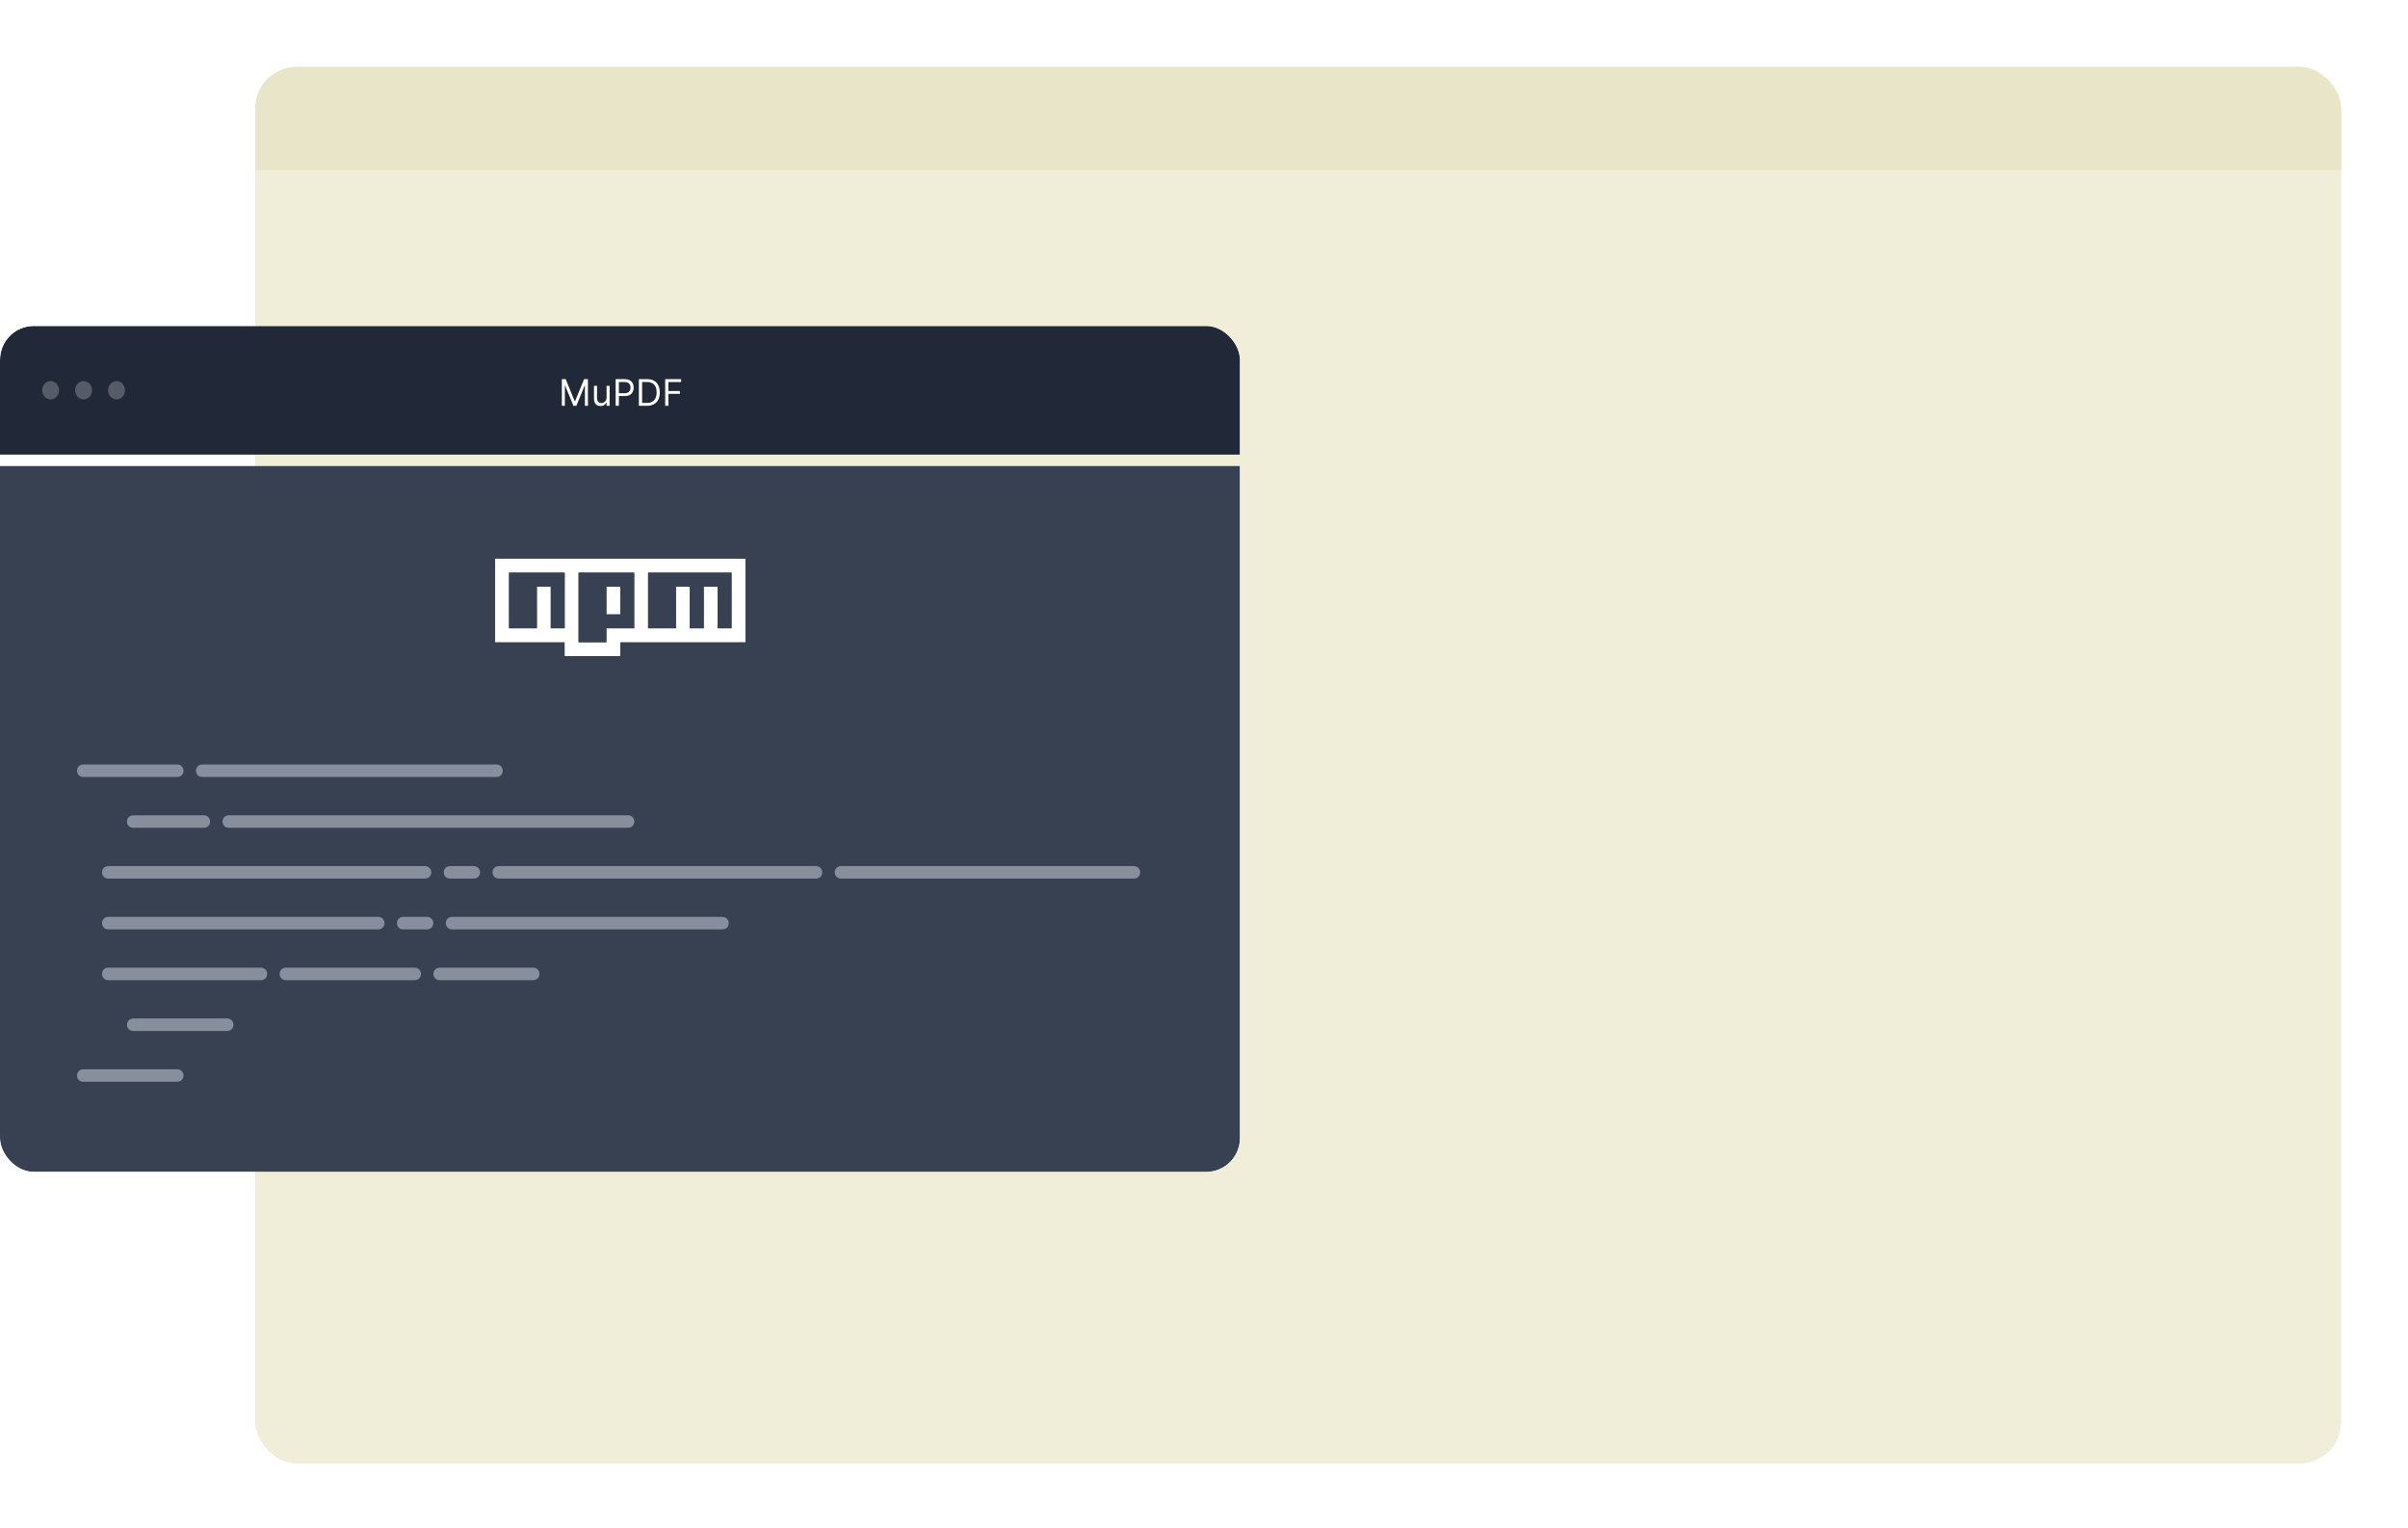
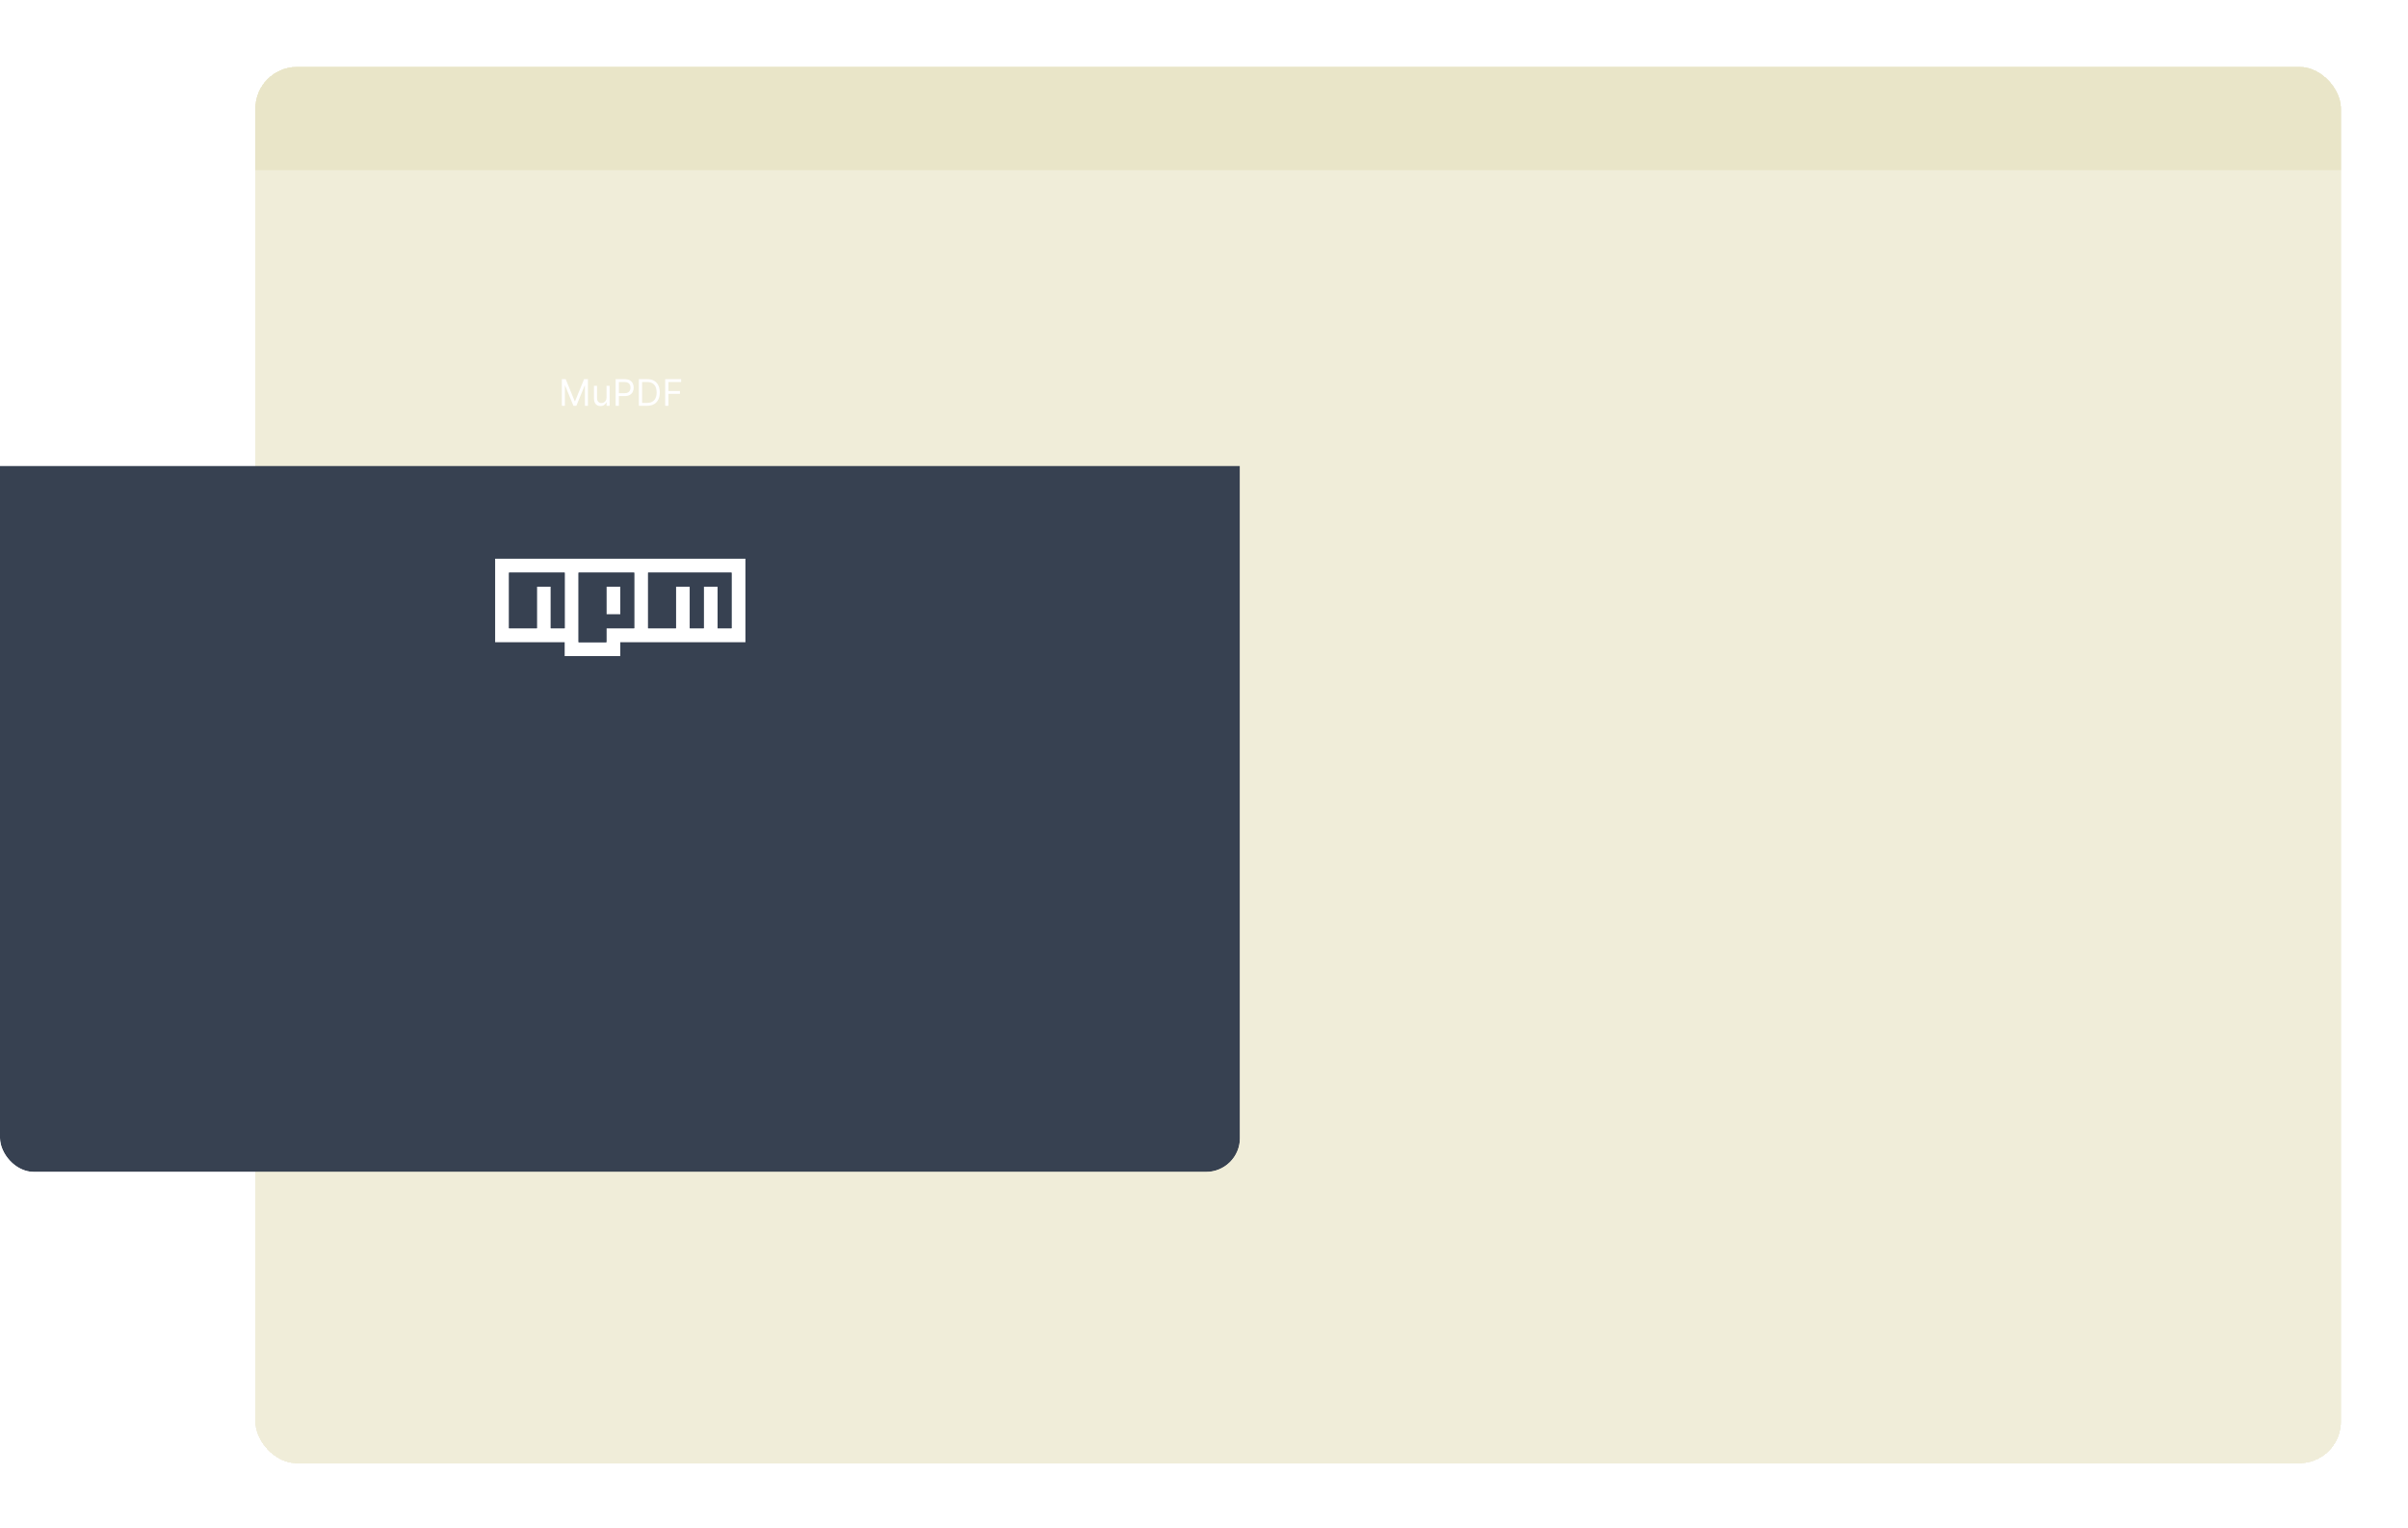
<svg xmlns="http://www.w3.org/2000/svg" width="569" height="361" viewBox="0 0 569 361" fill="none">
  <g filter="url(#filter0_d_2122_6289)">
    <g clip-path="url(#clip0_2122_6289)">
      <rect x="60.281" y="12" width="492.937" height="330" rx="9.9" fill="#998A00" fill-opacity="0.15" shape-rendering="crispEdges" />
      <path d="M60.281 15.55C60.281 13.424 62.005 11.7 64.132 11.7H647.131C649.257 11.7 650.981 13.424 650.981 15.55V36.45H60.281V15.55Z" fill="#998A00" fill-opacity="0.08" />
    </g>
  </g>
  <g clip-path="url(#clip1_2122_6289)">
    <g filter="url(#filter1_di_2122_6289)">
-       <rect width="293" height="30.395" transform="translate(0 77)" fill="#212838" />
      <g opacity="0.24">
        <path fill-rule="evenodd" clip-rule="evenodd" d="M11.964 94.369C13.065 94.369 13.958 93.397 13.958 92.198C13.958 90.998 13.065 90.026 11.964 90.026C10.863 90.026 9.97 90.998 9.97 92.198C9.97 93.397 10.863 94.369 11.964 94.369Z" fill="white" />
        <path fill-rule="evenodd" clip-rule="evenodd" d="M19.753 94.369C20.854 94.369 21.747 93.397 21.747 92.198C21.747 90.998 20.854 90.026 19.753 90.026C18.651 90.026 17.759 90.998 17.759 92.198C17.759 93.397 18.651 94.369 19.753 94.369Z" fill="white" />
        <path fill-rule="evenodd" clip-rule="evenodd" d="M27.542 94.369C28.643 94.369 29.536 93.397 29.536 92.198C29.536 90.998 28.643 90.026 27.542 90.026C26.44 90.026 25.548 90.998 25.548 92.198C25.548 93.397 26.44 94.369 27.542 94.369Z" fill="white" />
      </g>
      <path d="M132.761 89.574H133.67L135.807 94.793H135.881L138.018 89.574H138.926V95.862H138.214V91.085H138.153L136.188 95.862H135.5L133.535 91.085H133.474V95.862H132.761V89.574ZM143.327 93.934V91.146H144.051V95.862H143.327V95.064H143.278C143.167 95.303 142.995 95.507 142.762 95.674C142.529 95.84 142.234 95.923 141.878 95.923C141.583 95.923 141.321 95.859 141.092 95.73C140.863 95.599 140.682 95.402 140.551 95.14C140.42 94.876 140.355 94.544 140.355 94.142V91.146H141.079V94.093C141.079 94.437 141.176 94.712 141.368 94.916C141.563 95.121 141.81 95.223 142.111 95.223C142.291 95.223 142.474 95.177 142.661 95.085C142.849 94.993 143.007 94.852 143.133 94.661C143.262 94.471 143.327 94.228 143.327 93.934ZM145.477 95.862V89.574H147.601C148.095 89.574 148.498 89.663 148.811 89.841C149.126 90.017 149.36 90.255 149.511 90.556C149.663 90.857 149.738 91.193 149.738 91.564C149.738 91.934 149.663 92.271 149.511 92.574C149.362 92.876 149.13 93.118 148.817 93.298C148.504 93.476 148.103 93.565 147.614 93.565H146.091V92.89H147.589C147.927 92.89 148.198 92.832 148.403 92.715C148.607 92.598 148.756 92.441 148.848 92.242C148.942 92.041 148.989 91.815 148.989 91.564C148.989 91.312 148.942 91.087 148.848 90.888C148.756 90.689 148.606 90.534 148.4 90.421C148.193 90.307 147.919 90.249 147.577 90.249H146.238V95.862H145.477ZM152.905 95.862H150.965V89.574H152.991C153.601 89.574 154.123 89.7 154.557 89.952C154.991 90.201 155.324 90.561 155.555 91.029C155.786 91.496 155.902 92.055 155.902 92.706C155.902 93.361 155.785 93.924 155.552 94.397C155.319 94.868 154.979 95.23 154.533 95.484C154.086 95.736 153.544 95.862 152.905 95.862ZM151.726 95.186H152.856C153.376 95.186 153.807 95.086 154.149 94.885C154.491 94.685 154.745 94.399 154.913 94.029C155.081 93.658 155.165 93.217 155.165 92.706C155.165 92.198 155.082 91.761 154.916 91.395C154.751 91.026 154.503 90.744 154.173 90.547C153.844 90.349 153.433 90.249 152.942 90.249H151.726V95.186ZM157.179 95.862V89.574H160.949V90.249H157.941V92.374H160.667V93.049H157.941V95.862H157.179Z" fill="white" />
    </g>
    <g filter="url(#filter2_d_2122_6289)">
      <rect width="293" height="169.459" transform="translate(0 107.396)" fill="#374151" />
-       <path opacity="0.8" d="M18.203 179.368C18.203 179.086 18.269 178.837 18.4 178.62C18.525 178.397 18.698 178.223 18.922 178.099C19.138 177.967 19.387 177.902 19.669 177.902H22.503C22.785 177.902 23.035 177.967 23.251 178.099C23.474 178.223 23.648 178.397 23.773 178.62C23.904 178.837 23.969 179.086 23.969 179.368V179.388C23.969 179.67 23.904 179.922 23.773 180.145C23.648 180.362 23.474 180.535 23.251 180.667C23.035 180.791 22.785 180.854 22.503 180.854H19.669C19.387 180.854 19.138 180.791 18.922 180.667C18.698 180.535 18.525 180.362 18.4 180.145C18.269 179.922 18.203 179.67 18.203 179.388V179.368ZM21.019 179.368C21.019 179.086 21.084 178.837 21.215 178.62C21.34 178.397 21.514 178.223 21.737 178.099C21.953 177.967 22.203 177.902 22.485 177.902H25.319C25.601 177.902 25.85 177.967 26.066 178.099C26.289 178.223 26.463 178.397 26.588 178.62C26.719 178.837 26.785 179.086 26.785 179.368V179.388C26.785 179.67 26.719 179.922 26.588 180.145C26.463 180.362 26.289 180.535 26.066 180.667C25.85 180.791 25.601 180.854 25.319 180.854H22.485C22.203 180.854 21.953 180.791 21.737 180.667C21.514 180.535 21.34 180.362 21.215 180.145C21.084 179.922 21.019 179.67 21.019 179.388V179.368ZM23.834 179.368C23.834 179.086 23.9 178.837 24.031 178.62C24.155 178.397 24.329 178.223 24.552 178.099C24.769 177.967 25.018 177.902 25.3 177.902H30.85C31.132 177.902 31.381 177.967 31.598 178.099C31.82 178.223 31.994 178.397 32.119 178.62C32.25 178.837 32.316 179.086 32.316 179.368V179.388C32.316 179.67 32.25 179.922 32.119 180.145C31.994 180.362 31.82 180.535 31.598 180.667C31.381 180.791 31.132 180.854 30.85 180.854H25.3C25.018 180.854 24.769 180.791 24.552 180.667C24.329 180.535 24.155 180.362 24.031 180.145C23.9 179.922 23.834 179.67 23.834 179.388V179.368ZM29.359 179.368C29.359 179.086 29.425 178.837 29.556 178.62C29.681 178.397 29.855 178.223 30.078 178.099C30.294 177.967 30.543 177.902 30.825 177.902H36.375C36.657 177.902 36.906 177.967 37.123 178.099C37.346 178.223 37.52 178.397 37.644 178.62C37.775 178.837 37.841 179.086 37.841 179.368V179.388C37.841 179.67 37.775 179.922 37.644 180.145C37.52 180.362 37.346 180.535 37.123 180.667C36.906 180.791 36.657 180.854 36.375 180.854H30.825C30.543 180.854 30.294 180.791 30.078 180.667C29.855 180.535 29.681 180.362 29.556 180.145C29.425 179.922 29.359 179.67 29.359 179.388V179.368ZM34.884 179.368C34.884 179.086 34.95 178.837 35.081 178.62C35.206 178.397 35.38 178.223 35.603 178.099C35.819 177.967 36.068 177.902 36.35 177.902H41.9C42.182 177.902 42.431 177.967 42.648 178.099C42.871 178.223 43.045 178.397 43.169 178.62C43.3 178.837 43.366 179.086 43.366 179.368V179.388C43.366 179.67 43.3 179.922 43.169 180.145C43.045 180.362 42.871 180.535 42.648 180.667C42.431 180.791 42.182 180.854 41.9 180.854H36.35C36.068 180.854 35.819 180.791 35.603 180.667C35.38 180.535 35.206 180.362 35.081 180.145C34.95 179.922 34.884 179.67 34.884 179.388V179.368ZM46.309 179.368C46.309 179.086 46.375 178.837 46.506 178.62C46.631 178.397 46.805 178.223 47.028 178.099C47.244 177.967 47.493 177.902 47.776 177.902H50.609C50.891 177.902 51.141 177.967 51.357 178.099C51.58 178.223 51.754 178.397 51.879 178.62C52.01 178.837 52.075 179.086 52.075 179.368V179.388C52.075 179.67 52.01 179.922 51.879 180.145C51.754 180.362 51.58 180.535 51.357 180.667C51.141 180.791 50.891 180.854 50.609 180.854H47.776C47.493 180.854 47.244 180.791 47.028 180.667C46.805 180.535 46.631 180.362 46.506 180.145C46.375 179.922 46.309 179.67 46.309 179.388V179.368ZM49.125 179.368C49.125 179.086 49.19 178.837 49.322 178.62C49.446 178.397 49.62 178.223 49.843 178.099C50.06 177.967 50.309 177.902 50.591 177.902H53.425C53.707 177.902 53.956 177.967 54.172 178.099C54.395 178.223 54.569 178.397 54.694 178.62C54.825 178.837 54.891 179.086 54.891 179.368V179.388C54.891 179.67 54.825 179.922 54.694 180.145C54.569 180.362 54.395 180.535 54.172 180.667C53.956 180.791 53.707 180.854 53.425 180.854H50.591C50.309 180.854 50.06 180.791 49.843 180.667C49.62 180.535 49.446 180.362 49.322 180.145C49.19 179.922 49.125 179.67 49.125 179.388V179.368ZM51.94 179.368C51.94 179.086 52.006 178.837 52.137 178.62C52.262 178.397 52.435 178.223 52.658 178.099C52.875 177.967 53.124 177.902 53.406 177.902H56.24C56.522 177.902 56.772 177.967 56.988 178.099C57.211 178.223 57.385 178.397 57.509 178.62C57.641 178.837 57.706 179.086 57.706 179.368V179.388C57.706 179.67 57.641 179.922 57.509 180.145C57.385 180.362 57.211 180.535 56.988 180.667C56.772 180.791 56.522 180.854 56.24 180.854H53.406C53.124 180.854 52.875 180.791 52.658 180.667C52.435 180.535 52.262 180.362 52.137 180.145C52.006 179.922 51.94 179.67 51.94 179.388V179.368ZM54.756 179.368C54.756 179.086 54.821 178.837 54.953 178.62C55.077 178.397 55.251 178.223 55.474 178.099C55.69 177.967 55.94 177.902 56.222 177.902H59.056C59.338 177.902 59.587 177.967 59.803 178.099C60.026 178.223 60.2 178.397 60.325 178.62C60.456 178.837 60.522 179.086 60.522 179.368V179.388C60.522 179.67 60.456 179.922 60.325 180.145C60.2 180.362 60.026 180.535 59.803 180.667C59.587 180.791 59.338 180.854 59.056 180.854H56.222C55.94 180.854 55.69 180.791 55.474 180.667C55.251 180.535 55.077 180.362 54.953 180.145C54.821 179.922 54.756 179.67 54.756 179.388V179.368ZM57.571 179.368C57.571 179.086 57.637 178.837 57.768 178.62C57.892 178.397 58.066 178.223 58.289 178.099C58.506 177.967 58.755 177.902 59.037 177.902H64.587C64.869 177.902 65.118 177.967 65.335 178.099C65.558 178.223 65.731 178.397 65.856 178.62C65.987 178.837 66.053 179.086 66.053 179.368V179.388C66.053 179.67 65.987 179.922 65.856 180.145C65.731 180.362 65.558 180.535 65.335 180.667C65.118 180.791 64.869 180.854 64.587 180.854H59.037C58.755 180.854 58.506 180.791 58.289 180.667C58.066 180.535 57.892 180.362 57.768 180.145C57.637 179.922 57.571 179.67 57.571 179.388V179.368ZM63.096 179.368C63.096 179.086 63.162 178.837 63.293 178.62C63.418 178.397 63.592 178.223 63.815 178.099C64.031 177.967 64.28 177.902 64.562 177.902H67.396C67.678 177.902 67.927 177.967 68.144 178.099C68.367 178.223 68.541 178.397 68.665 178.62C68.797 178.837 68.862 179.086 68.862 179.368V179.388C68.862 179.67 68.797 179.922 68.665 180.145C68.541 180.362 68.367 180.535 68.144 180.667C67.927 180.791 67.678 180.854 67.396 180.854H64.562C64.28 180.854 64.031 180.791 63.815 180.667C63.592 180.535 63.418 180.362 63.293 180.145C63.162 179.922 63.096 179.67 63.096 179.388V179.368ZM65.912 179.368C65.912 179.086 65.977 178.837 66.108 178.62C66.233 178.397 66.407 178.223 66.63 178.099C66.846 177.967 67.096 177.902 67.378 177.902H72.927C73.209 177.902 73.459 177.967 73.675 178.099C73.898 178.223 74.072 178.397 74.197 178.62C74.328 178.837 74.393 179.086 74.393 179.368V179.388C74.393 179.67 74.328 179.922 74.197 180.145C74.072 180.362 73.898 180.535 73.675 180.667C73.459 180.791 73.209 180.854 72.927 180.854H67.378C67.096 180.854 66.846 180.791 66.63 180.667C66.407 180.535 66.233 180.362 66.108 180.145C65.977 179.922 65.912 179.67 65.912 179.388V179.368ZM71.437 179.368C71.437 179.086 71.502 178.837 71.634 178.62C71.758 178.397 71.932 178.223 72.155 178.099C72.371 177.967 72.621 177.902 72.903 177.902H78.452C78.734 177.902 78.984 177.967 79.2 178.099C79.423 178.223 79.597 178.397 79.722 178.62C79.853 178.837 79.918 179.086 79.918 179.368V179.388C79.918 179.67 79.853 179.922 79.722 180.145C79.597 180.362 79.423 180.535 79.2 180.667C78.984 180.791 78.734 180.854 78.452 180.854H72.903C72.621 180.854 72.371 180.791 72.155 180.667C71.932 180.535 71.758 180.362 71.634 180.145C71.502 179.922 71.437 179.67 71.437 179.388V179.368ZM76.962 179.368C76.962 179.086 77.028 178.837 77.159 178.62C77.283 178.397 77.457 178.223 77.68 178.099C77.897 177.967 78.146 177.902 78.428 177.902H83.978C84.26 177.902 84.509 177.967 84.725 178.099C84.948 178.223 85.122 178.397 85.247 178.62C85.378 178.837 85.444 179.086 85.444 179.368V179.388C85.444 179.67 85.378 179.922 85.247 180.145C85.122 180.362 84.948 180.535 84.725 180.667C84.509 180.791 84.26 180.854 83.978 180.854H78.428C78.146 180.854 77.897 180.791 77.68 180.667C77.457 180.535 77.283 180.362 77.159 180.145C77.028 179.922 76.962 179.67 76.962 179.388V179.368ZM82.487 179.368C82.487 179.086 82.553 178.837 82.684 178.62C82.808 178.397 82.982 178.223 83.205 178.099C83.422 177.967 83.671 177.902 83.953 177.902H86.787C87.069 177.902 87.318 177.967 87.535 178.099C87.758 178.223 87.932 178.397 88.056 178.62C88.187 178.837 88.253 179.086 88.253 179.368V179.388C88.253 179.67 88.187 179.922 88.056 180.145C87.932 180.362 87.758 180.535 87.535 180.667C87.318 180.791 87.069 180.854 86.787 180.854H83.953C83.671 180.854 83.422 180.791 83.205 180.667C82.982 180.535 82.808 180.362 82.684 180.145C82.553 179.922 82.487 179.67 82.487 179.388V179.368ZM85.302 179.368C85.302 179.086 85.368 178.837 85.499 178.62C85.624 178.397 85.798 178.223 86.021 178.099C86.237 177.967 86.487 177.902 86.769 177.902H92.318C92.6 177.902 92.849 177.967 93.066 178.099C93.289 178.223 93.463 178.397 93.587 178.62C93.719 178.837 93.784 179.086 93.784 179.368V179.388C93.784 179.67 93.719 179.922 93.587 180.145C93.463 180.362 93.289 180.535 93.066 180.667C92.849 180.791 92.6 180.854 92.318 180.854H86.769C86.487 180.854 86.237 180.791 86.021 180.667C85.798 180.535 85.624 180.362 85.499 180.145C85.368 179.922 85.302 179.67 85.302 179.388V179.368ZM90.828 179.368C90.828 179.086 90.893 178.837 91.024 178.62C91.149 178.397 91.323 178.223 91.546 178.099C91.762 177.967 92.012 177.902 92.294 177.902H97.843C98.125 177.902 98.375 177.967 98.591 178.099C98.814 178.223 98.988 178.397 99.112 178.62C99.244 178.837 99.309 179.086 99.309 179.368V179.388C99.309 179.67 99.244 179.922 99.112 180.145C98.988 180.362 98.814 180.535 98.591 180.667C98.375 180.791 98.125 180.854 97.843 180.854H92.294C92.012 180.854 91.762 180.791 91.546 180.667C91.323 180.535 91.149 180.362 91.024 180.145C90.893 179.922 90.828 179.67 90.828 179.388V179.368ZM96.353 179.368C96.353 179.086 96.418 178.837 96.549 178.62C96.674 178.397 96.848 178.223 97.071 178.099C97.287 177.967 97.537 177.902 97.819 177.902H100.653C100.935 177.902 101.184 177.967 101.4 178.099C101.623 178.223 101.797 178.397 101.922 178.62C102.053 178.837 102.119 179.086 102.119 179.368V179.388C102.119 179.67 102.053 179.922 101.922 180.145C101.797 180.362 101.623 180.535 101.4 180.667C101.184 180.791 100.935 180.854 100.653 180.854H97.819C97.537 180.854 97.287 180.791 97.071 180.667C96.848 180.535 96.674 180.362 96.549 180.145C96.418 179.922 96.353 179.67 96.353 179.388V179.368ZM99.168 179.368C99.168 179.086 99.234 178.837 99.365 178.62C99.49 178.397 99.663 178.223 99.886 178.099C100.103 177.967 100.352 177.902 100.634 177.902H103.468C103.75 177.902 103.999 177.967 104.216 178.099C104.439 178.223 104.613 178.397 104.737 178.62C104.869 178.837 104.934 179.086 104.934 179.368V179.388C104.934 179.67 104.869 179.922 104.737 180.145C104.613 180.362 104.439 180.535 104.216 180.667C103.999 180.791 103.75 180.854 103.468 180.854H100.634C100.352 180.854 100.103 180.791 99.886 180.667C99.663 180.535 99.49 180.362 99.365 180.145C99.234 179.922 99.168 179.67 99.168 179.388V179.368ZM101.984 179.368C101.984 179.086 102.049 178.837 102.18 178.62C102.305 178.397 102.479 178.223 102.702 178.099C102.918 177.967 103.168 177.902 103.45 177.902H108.999C109.281 177.902 109.531 177.967 109.747 178.099C109.97 178.223 110.144 178.397 110.268 178.62C110.4 178.837 110.465 179.086 110.465 179.368V179.388C110.465 179.67 110.4 179.922 110.268 180.145C110.144 180.362 109.97 180.535 109.747 180.667C109.531 180.791 109.281 180.854 108.999 180.854H103.45C103.168 180.854 102.918 180.791 102.702 180.667C102.479 180.535 102.305 180.362 102.18 180.145C102.049 179.922 101.984 179.67 101.984 179.388V179.368ZM107.509 179.368C107.509 179.086 107.574 178.837 107.706 178.62C107.83 178.397 108.004 178.223 108.227 178.099C108.443 177.967 108.693 177.902 108.975 177.902H114.524C114.806 177.902 115.056 177.967 115.272 178.099C115.495 178.223 115.669 178.397 115.794 178.62C115.925 178.837 115.99 179.086 115.99 179.368V179.388C115.99 179.67 115.925 179.922 115.794 180.145C115.669 180.362 115.495 180.535 115.272 180.667C115.056 180.791 114.806 180.854 114.524 180.854H108.975C108.693 180.854 108.443 180.791 108.227 180.667C108.004 180.535 107.83 180.362 107.706 180.145C107.574 179.922 107.509 179.67 107.509 179.388V179.368ZM113.034 179.368C113.034 179.086 113.099 178.837 113.231 178.62C113.355 178.397 113.529 178.223 113.752 178.099C113.969 177.967 114.218 177.902 114.5 177.902H117.334C117.616 177.902 117.865 177.967 118.082 178.099C118.305 178.223 118.478 178.397 118.603 178.62C118.734 178.837 118.8 179.086 118.8 179.368V179.388C118.8 179.67 118.734 179.922 118.603 180.145C118.478 180.362 118.305 180.535 118.082 180.667C117.865 180.791 117.616 180.854 117.334 180.854H114.5C114.218 180.854 113.969 180.791 113.752 180.667C113.529 180.535 113.355 180.362 113.231 180.145C113.099 179.922 113.034 179.67 113.034 179.388V179.368ZM30.003 191.368C30.003 191.086 30.069 190.837 30.2 190.62C30.325 190.397 30.498 190.223 30.721 190.099C30.938 189.967 31.187 189.902 31.469 189.902H34.303C34.585 189.902 34.834 189.967 35.051 190.099C35.274 190.223 35.448 190.397 35.572 190.62C35.703 190.837 35.769 191.086 35.769 191.368V191.388C35.769 191.67 35.703 191.922 35.572 192.145C35.448 192.362 35.274 192.535 35.051 192.667C34.834 192.791 34.585 192.854 34.303 192.854H31.469C31.187 192.854 30.938 192.791 30.721 192.667C30.498 192.535 30.325 192.362 30.2 192.145C30.069 191.922 30.003 191.67 30.003 191.388V191.368ZM32.819 191.368C32.819 191.086 32.884 190.837 33.015 190.62C33.14 190.397 33.314 190.223 33.537 190.099C33.753 189.967 34.002 189.902 34.285 189.902H37.118C37.4 189.902 37.65 189.967 37.866 190.099C38.089 190.223 38.263 190.397 38.388 190.62C38.519 190.837 38.584 191.086 38.584 191.368V191.388C38.584 191.67 38.519 191.922 38.388 192.145C38.263 192.362 38.089 192.535 37.866 192.667C37.65 192.791 37.4 192.854 37.118 192.854H34.285C34.002 192.854 33.753 192.791 33.537 192.667C33.314 192.535 33.14 192.362 33.015 192.145C32.884 191.922 32.819 191.67 32.819 191.388V191.368ZM35.634 191.368C35.634 191.086 35.7 190.837 35.831 190.62C35.955 190.397 36.129 190.223 36.352 190.099C36.569 189.967 36.818 189.902 37.1 189.902H42.65C42.931 189.902 43.181 189.967 43.397 190.099C43.62 190.223 43.794 190.397 43.919 190.62C44.05 190.837 44.116 191.086 44.116 191.368V191.388C44.116 191.67 44.05 191.922 43.919 192.145C43.794 192.362 43.62 192.535 43.397 192.667C43.181 192.791 42.931 192.854 42.65 192.854H37.1C36.818 192.854 36.569 192.791 36.352 192.667C36.129 192.535 35.955 192.362 35.831 192.145C35.7 191.922 35.634 191.67 35.634 191.388V191.368ZM41.159 191.368C41.159 191.086 41.225 190.837 41.356 190.62C41.48 190.397 41.654 190.223 41.877 190.099C42.094 189.967 42.343 189.902 42.625 189.902H48.175C48.457 189.902 48.706 189.967 48.922 190.099C49.145 190.223 49.319 190.397 49.444 190.62C49.575 190.837 49.641 191.086 49.641 191.368V191.388C49.641 191.67 49.575 191.922 49.444 192.145C49.319 192.362 49.145 192.535 48.922 192.667C48.706 192.791 48.457 192.854 48.175 192.854H42.625C42.343 192.854 42.094 192.791 41.877 192.667C41.654 192.535 41.48 192.362 41.356 192.145C41.225 191.922 41.159 191.67 41.159 191.388V191.368ZM52.584 191.368C52.584 191.086 52.65 190.837 52.781 190.62C52.906 190.397 53.079 190.223 53.302 190.099C53.519 189.967 53.768 189.902 54.05 189.902H56.884C57.166 189.902 57.415 189.967 57.632 190.099C57.855 190.223 58.029 190.397 58.153 190.62C58.284 190.837 58.35 191.086 58.35 191.368V191.388C58.35 191.67 58.284 191.922 58.153 192.145C58.029 192.362 57.855 192.535 57.632 192.667C57.415 192.791 57.166 192.854 56.884 192.854H54.05C53.768 192.854 53.519 192.791 53.302 192.667C53.079 192.535 52.906 192.362 52.781 192.145C52.65 191.922 52.584 191.67 52.584 191.388V191.368ZM55.4 191.368C55.4 191.086 55.465 190.837 55.596 190.62C55.721 190.397 55.895 190.223 56.118 190.099C56.334 189.967 56.584 189.902 56.866 189.902H59.699C59.981 189.902 60.231 189.967 60.447 190.099C60.67 190.223 60.844 190.397 60.969 190.62C61.1 190.837 61.165 191.086 61.165 191.368V191.388C61.165 191.67 61.1 191.922 60.969 192.145C60.844 192.362 60.67 192.535 60.447 192.667C60.231 192.791 59.981 192.854 59.699 192.854H56.866C56.584 192.854 56.334 192.791 56.118 192.667C55.895 192.535 55.721 192.362 55.596 192.145C55.465 191.922 55.4 191.67 55.4 191.388V191.368ZM58.215 191.368C58.215 191.086 58.281 190.837 58.412 190.62C58.536 190.397 58.71 190.223 58.933 190.099C59.15 189.967 59.399 189.902 59.681 189.902H62.515C62.797 189.902 63.046 189.967 63.263 190.099C63.486 190.223 63.659 190.397 63.784 190.62C63.915 190.837 63.981 191.086 63.981 191.368V191.388C63.981 191.67 63.915 191.922 63.784 192.145C63.659 192.362 63.486 192.535 63.263 192.667C63.046 192.791 62.797 192.854 62.515 192.854H59.681C59.399 192.854 59.15 192.791 58.933 192.667C58.71 192.535 58.536 192.362 58.412 192.145C58.281 191.922 58.215 191.67 58.215 191.388V191.368ZM61.03 191.368C61.03 191.086 61.096 190.837 61.227 190.62C61.352 190.397 61.526 190.223 61.749 190.099C61.965 189.967 62.214 189.902 62.496 189.902H68.046C68.328 189.902 68.577 189.967 68.794 190.099C69.017 190.223 69.191 190.397 69.315 190.62C69.446 190.837 69.512 191.086 69.512 191.368V191.388C69.512 191.67 69.446 191.922 69.315 192.145C69.191 192.362 69.017 192.535 68.794 192.667C68.577 192.791 68.328 192.854 68.046 192.854H62.496C62.214 192.854 61.965 192.791 61.749 192.667C61.526 192.535 61.352 192.362 61.227 192.145C61.096 191.922 61.03 191.67 61.03 191.388V191.368ZM66.555 191.368C66.555 191.086 66.621 190.837 66.752 190.62C66.877 190.397 67.051 190.223 67.274 190.099C67.49 189.967 67.74 189.902 68.022 189.902H73.571C73.853 189.902 74.102 189.967 74.319 190.099C74.542 190.223 74.716 190.397 74.84 190.62C74.972 190.837 75.037 191.086 75.037 191.368V191.388C75.037 191.67 74.972 191.922 74.84 192.145C74.716 192.362 74.542 192.535 74.319 192.667C74.102 192.791 73.853 192.854 73.571 192.854H68.022C67.74 192.854 67.49 192.791 67.274 192.667C67.051 192.535 66.877 192.362 66.752 192.145C66.621 191.922 66.555 191.67 66.555 191.388V191.368ZM72.081 191.368C72.081 191.086 72.146 190.837 72.277 190.62C72.402 190.397 72.576 190.223 72.799 190.099C73.015 189.967 73.265 189.902 73.547 189.902H79.096C79.378 189.902 79.627 189.967 79.844 190.099C80.067 190.223 80.241 190.397 80.365 190.62C80.497 190.837 80.562 191.086 80.562 191.368V191.388C80.562 191.67 80.497 191.922 80.365 192.145C80.241 192.362 80.067 192.535 79.844 192.667C79.627 192.791 79.378 192.854 79.096 192.854H73.547C73.265 192.854 73.015 192.791 72.799 192.667C72.576 192.535 72.402 192.362 72.277 192.145C72.146 191.922 72.081 191.67 72.081 191.388V191.368ZM77.606 191.368C77.606 191.086 77.671 190.837 77.802 190.62C77.927 190.397 78.101 190.223 78.324 190.099C78.54 189.967 78.79 189.902 79.072 189.902H84.621C84.903 189.902 85.153 189.967 85.369 190.099C85.592 190.223 85.766 190.397 85.891 190.62C86.022 190.837 86.087 191.086 86.087 191.368V191.388C86.087 191.67 86.022 191.922 85.891 192.145C85.766 192.362 85.592 192.535 85.369 192.667C85.153 192.791 84.903 192.854 84.621 192.854H79.072C78.79 192.854 78.54 192.791 78.324 192.667C78.101 192.535 77.927 192.362 77.802 192.145C77.671 191.922 77.606 191.67 77.606 191.388V191.368ZM83.131 191.368C83.131 191.086 83.197 190.837 83.328 190.62C83.452 190.397 83.626 190.223 83.849 190.099C84.066 189.967 84.315 189.902 84.597 189.902H87.431C87.713 189.902 87.962 189.967 88.178 190.099C88.402 190.223 88.575 190.397 88.7 190.62C88.831 190.837 88.897 191.086 88.897 191.368V191.388C88.897 191.67 88.831 191.922 88.7 192.145C88.575 192.362 88.402 192.535 88.178 192.667C87.962 192.791 87.713 192.854 87.431 192.854H84.597C84.315 192.854 84.066 192.791 83.849 192.667C83.626 192.535 83.452 192.362 83.328 192.145C83.197 191.922 83.131 191.67 83.131 191.388V191.368ZM85.946 191.368C85.946 191.086 86.012 190.837 86.143 190.62C86.268 190.397 86.442 190.223 86.665 190.099C86.881 189.967 87.13 189.902 87.412 189.902H92.962C93.244 189.902 93.493 189.967 93.71 190.099C93.933 190.223 94.106 190.397 94.231 190.62C94.362 190.837 94.428 191.086 94.428 191.368V191.388C94.428 191.67 94.362 191.922 94.231 192.145C94.106 192.362 93.933 192.535 93.71 192.667C93.493 192.791 93.244 192.854 92.962 192.854H87.412C87.13 192.854 86.881 192.791 86.665 192.667C86.442 192.535 86.268 192.362 86.143 192.145C86.012 191.922 85.946 191.67 85.946 191.388V191.368ZM91.471 191.368C91.471 191.086 91.537 190.837 91.668 190.62C91.793 190.397 91.967 190.223 92.19 190.099C92.406 189.967 92.655 189.902 92.938 189.902H95.771C96.053 189.902 96.303 189.967 96.519 190.099C96.742 190.223 96.916 190.397 97.041 190.62C97.172 190.837 97.237 191.086 97.237 191.368V191.388C97.237 191.67 97.172 191.922 97.041 192.145C96.916 192.362 96.742 192.535 96.519 192.667C96.303 192.791 96.053 192.854 95.771 192.854H92.938C92.655 192.854 92.406 192.791 92.19 192.667C91.967 192.535 91.793 192.362 91.668 192.145C91.537 191.922 91.471 191.67 91.471 191.388V191.368ZM94.287 191.368C94.287 191.086 94.352 190.837 94.484 190.62C94.608 190.397 94.782 190.223 95.005 190.099C95.222 189.967 95.471 189.902 95.753 189.902H101.302C101.584 189.902 101.834 189.967 102.05 190.099C102.273 190.223 102.447 190.397 102.572 190.62C102.703 190.837 102.769 191.086 102.769 191.368V191.388C102.769 191.67 102.703 191.922 102.572 192.145C102.447 192.362 102.273 192.535 102.05 192.667C101.834 192.791 101.584 192.854 101.302 192.854H95.753C95.471 192.854 95.222 192.791 95.005 192.667C94.782 192.535 94.608 192.362 94.484 192.145C94.352 191.922 94.287 191.67 94.287 191.388V191.368ZM99.812 191.368C99.812 191.086 99.878 190.837 100.009 190.62C100.133 190.397 100.307 190.223 100.53 190.099C100.747 189.967 100.996 189.902 101.278 189.902H106.828C107.11 189.902 107.359 189.967 107.575 190.099C107.798 190.223 107.972 190.397 108.097 190.62C108.228 190.837 108.294 191.086 108.294 191.368V191.388C108.294 191.67 108.228 191.922 108.097 192.145C107.972 192.362 107.798 192.535 107.575 192.667C107.359 192.791 107.11 192.854 106.828 192.854H101.278C100.996 192.854 100.747 192.791 100.53 192.667C100.307 192.535 100.133 192.362 100.009 192.145C99.878 191.922 99.812 191.67 99.812 191.388V191.368ZM105.337 191.368C105.337 191.086 105.403 190.837 105.534 190.62C105.659 190.397 105.832 190.223 106.055 190.099C106.272 189.967 106.521 189.902 106.803 189.902H112.353C112.635 189.902 112.884 189.967 113.101 190.099C113.324 190.223 113.497 190.397 113.622 190.62C113.753 190.837 113.819 191.086 113.819 191.368V191.388C113.819 191.67 113.753 191.922 113.622 192.145C113.497 192.362 113.324 192.535 113.101 192.667C112.884 192.791 112.635 192.854 112.353 192.854H106.803C106.521 192.854 106.272 192.791 106.055 192.667C105.832 192.535 105.659 192.362 105.534 192.145C105.403 191.922 105.337 191.67 105.337 191.388V191.368ZM110.862 191.368C110.862 191.086 110.928 190.837 111.059 190.62C111.184 190.397 111.358 190.223 111.581 190.099C111.797 189.967 112.046 189.902 112.328 189.902H117.878C118.16 189.902 118.409 189.967 118.626 190.099C118.849 190.223 119.023 190.397 119.147 190.62C119.278 190.837 119.344 191.086 119.344 191.368V191.388C119.344 191.67 119.278 191.922 119.147 192.145C119.023 192.362 118.849 192.535 118.626 192.667C118.409 192.791 118.16 192.854 117.878 192.854H112.328C112.046 192.854 111.797 192.791 111.581 192.667C111.358 192.535 111.184 192.362 111.059 192.145C110.928 191.922 110.862 191.67 110.862 191.388V191.368ZM116.387 191.368C116.387 191.086 116.453 190.837 116.584 190.62C116.709 190.397 116.883 190.223 117.106 190.099C117.322 189.967 117.571 189.902 117.853 189.902H123.403C123.685 189.902 123.934 189.967 124.151 190.099C124.374 190.223 124.548 190.397 124.672 190.62C124.803 190.837 124.869 191.086 124.869 191.368V191.388C124.869 191.67 124.803 191.922 124.672 192.145C124.548 192.362 124.374 192.535 124.151 192.667C123.934 192.791 123.685 192.854 123.403 192.854H117.853C117.571 192.854 117.322 192.791 117.106 192.667C116.883 192.535 116.709 192.362 116.584 192.145C116.453 191.922 116.387 191.67 116.387 191.388V191.368ZM121.913 191.368C121.913 191.086 121.978 190.837 122.109 190.62C122.234 190.397 122.408 190.223 122.631 190.099C122.847 189.967 123.097 189.902 123.379 189.902H126.212C126.494 189.902 126.744 189.967 126.96 190.099C127.183 190.223 127.357 190.397 127.482 190.62C127.613 190.837 127.679 191.086 127.679 191.368V191.388C127.679 191.67 127.613 191.922 127.482 192.145C127.357 192.362 127.183 192.535 126.96 192.667C126.744 192.791 126.494 192.854 126.212 192.854H123.379C123.097 192.854 122.847 192.791 122.631 192.667C122.408 192.535 122.234 192.362 122.109 192.145C121.978 191.922 121.913 191.67 121.913 191.388V191.368ZM124.728 191.368C124.728 191.086 124.794 190.837 124.925 190.62C125.049 190.397 125.223 190.223 125.446 190.099C125.663 189.967 125.912 189.902 126.194 189.902H129.028C129.31 189.902 129.559 189.967 129.776 190.099C129.999 190.223 130.172 190.397 130.297 190.62C130.428 190.837 130.494 191.086 130.494 191.368V191.388C130.494 191.67 130.428 191.922 130.297 192.145C130.172 192.362 129.999 192.535 129.776 192.667C129.559 192.791 129.31 192.854 129.028 192.854H126.194C125.912 192.854 125.663 192.791 125.446 192.667C125.223 192.535 125.049 192.362 124.925 192.145C124.794 191.922 124.728 191.67 124.728 191.388V191.368ZM127.543 191.368C127.543 191.086 127.609 190.837 127.74 190.62C127.865 190.397 128.039 190.223 128.262 190.099C128.478 189.967 128.727 189.902 129.009 189.902H134.559C134.841 189.902 135.09 189.967 135.307 190.099C135.53 190.223 135.704 190.397 135.828 190.62C135.959 190.837 136.025 191.086 136.025 191.368V191.388C136.025 191.67 135.959 191.922 135.828 192.145C135.704 192.362 135.53 192.535 135.307 192.667C135.09 192.791 134.841 192.854 134.559 192.854H129.009C128.727 192.854 128.478 192.791 128.262 192.667C128.039 192.535 127.865 192.362 127.74 192.145C127.609 191.922 127.543 191.67 127.543 191.388V191.368ZM133.069 191.368C133.069 191.086 133.134 190.837 133.265 190.62C133.39 190.397 133.564 190.223 133.787 190.099C134.003 189.967 134.253 189.902 134.535 189.902H140.084C140.366 189.902 140.615 189.967 140.832 190.099C141.055 190.223 141.229 190.397 141.353 190.62C141.485 190.837 141.55 191.086 141.55 191.368V191.388C141.55 191.67 141.485 191.922 141.353 192.145C141.229 192.362 141.055 192.535 140.832 192.667C140.615 192.791 140.366 192.854 140.084 192.854H134.535C134.253 192.854 134.003 192.791 133.787 192.667C133.564 192.535 133.39 192.362 133.265 192.145C133.134 191.922 133.069 191.67 133.069 191.388V191.368ZM138.594 191.368C138.594 191.086 138.659 190.837 138.79 190.62C138.915 190.397 139.089 190.223 139.312 190.099C139.528 189.967 139.778 189.902 140.06 189.902H145.609C145.891 189.902 146.141 189.967 146.357 190.099C146.58 190.223 146.754 190.397 146.879 190.62C147.01 190.837 147.075 191.086 147.075 191.368V191.388C147.075 191.67 147.01 191.922 146.879 192.145C146.754 192.362 146.58 192.535 146.357 192.667C146.141 192.791 145.891 192.854 145.609 192.854H140.06C139.778 192.854 139.528 192.791 139.312 192.667C139.089 192.535 138.915 192.362 138.79 192.145C138.659 191.922 138.594 191.67 138.594 191.388V191.368ZM144.119 191.368C144.119 191.086 144.184 190.837 144.316 190.62C144.44 190.397 144.614 190.223 144.837 190.099C145.054 189.967 145.303 189.902 145.585 189.902H148.419C148.701 189.902 148.95 189.967 149.166 190.099C149.389 190.223 149.563 190.397 149.688 190.62C149.819 190.837 149.885 191.086 149.885 191.368V191.388C149.885 191.67 149.819 191.922 149.688 192.145C149.563 192.362 149.389 192.535 149.166 192.667C148.95 192.791 148.701 192.854 148.419 192.854H145.585C145.303 192.854 145.054 192.791 144.837 192.667C144.614 192.535 144.44 192.362 144.316 192.145C144.184 191.922 144.119 191.67 144.119 191.388V191.368ZM24.103 203.368C24.103 203.086 24.169 202.837 24.3 202.62C24.425 202.397 24.598 202.223 24.821 202.099C25.038 201.967 25.287 201.902 25.569 201.902H28.403C28.685 201.902 28.934 201.967 29.151 202.099C29.374 202.223 29.548 202.397 29.672 202.62C29.803 202.837 29.869 203.086 29.869 203.368V203.388C29.869 203.67 29.803 203.922 29.672 204.145C29.548 204.362 29.374 204.535 29.151 204.667C28.934 204.791 28.685 204.854 28.403 204.854H25.569C25.287 204.854 25.038 204.791 24.821 204.667C24.598 204.535 24.425 204.362 24.3 204.145C24.169 203.922 24.103 203.67 24.103 203.388V203.368ZM26.919 203.368C26.919 203.086 26.984 202.837 27.115 202.62C27.24 202.397 27.414 202.223 27.637 202.099C27.853 201.967 28.103 201.902 28.385 201.902H33.934C34.216 201.902 34.465 201.967 34.682 202.099C34.905 202.223 35.079 202.397 35.203 202.62C35.335 202.837 35.4 203.086 35.4 203.368V203.388C35.4 203.67 35.335 203.922 35.203 204.145C35.079 204.362 34.905 204.535 34.682 204.667C34.465 204.791 34.216 204.854 33.934 204.854H28.385C28.103 204.854 27.853 204.791 27.637 204.667C27.414 204.535 27.24 204.362 27.115 204.145C26.984 203.922 26.919 203.67 26.919 203.388V203.368ZM32.444 203.368C32.444 203.086 32.509 202.837 32.641 202.62C32.765 202.397 32.939 202.223 33.162 202.099C33.379 201.967 33.628 201.902 33.91 201.902H39.459C39.741 201.902 39.991 201.967 40.207 202.099C40.43 202.223 40.604 202.397 40.729 202.62C40.86 202.837 40.925 203.086 40.925 203.368V203.388C40.925 203.67 40.86 203.922 40.729 204.145C40.604 204.362 40.43 204.535 40.207 204.667C39.991 204.791 39.741 204.854 39.459 204.854H33.91C33.628 204.854 33.379 204.791 33.162 204.667C32.939 204.535 32.765 204.362 32.641 204.145C32.509 203.922 32.444 203.67 32.444 203.388V203.368ZM37.969 203.368C37.969 203.086 38.034 202.837 38.166 202.62C38.29 202.397 38.464 202.223 38.687 202.099C38.904 201.967 39.153 201.902 39.435 201.902H44.984C45.267 201.902 45.516 201.967 45.732 202.099C45.955 202.223 46.129 202.397 46.254 202.62C46.385 202.837 46.45 203.086 46.45 203.368V203.388C46.45 203.67 46.385 203.922 46.254 204.145C46.129 204.362 45.955 204.535 45.732 204.667C45.516 204.791 45.267 204.854 44.984 204.854H39.435C39.153 204.854 38.904 204.791 38.687 204.667C38.464 204.535 38.29 204.362 38.166 204.145C38.034 203.922 37.969 203.67 37.969 203.388V203.368ZM43.494 203.368C43.494 203.086 43.56 202.837 43.691 202.62C43.815 202.397 43.989 202.223 44.212 202.099C44.429 201.967 44.678 201.902 44.96 201.902H50.51C50.792 201.902 51.041 201.967 51.257 202.099C51.48 202.223 51.654 202.397 51.779 202.62C51.91 202.837 51.976 203.086 51.976 203.368V203.388C51.976 203.67 51.91 203.922 51.779 204.145C51.654 204.362 51.48 204.535 51.257 204.667C51.041 204.791 50.792 204.854 50.51 204.854H44.96C44.678 204.854 44.429 204.791 44.212 204.667C43.989 204.535 43.815 204.362 43.691 204.145C43.56 203.922 43.494 203.67 43.494 203.388V203.368ZM49.019 203.368C49.019 203.086 49.085 202.837 49.216 202.62C49.341 202.397 49.514 202.223 49.737 202.099C49.954 201.967 50.203 201.902 50.485 201.902H56.035C56.317 201.902 56.566 201.967 56.782 202.099C57.006 202.223 57.179 202.397 57.304 202.62C57.435 202.837 57.501 203.086 57.501 203.368V203.388C57.501 203.67 57.435 203.922 57.304 204.145C57.179 204.362 57.006 204.535 56.782 204.667C56.566 204.791 56.317 204.854 56.035 204.854H50.485C50.203 204.854 49.954 204.791 49.737 204.667C49.514 204.535 49.341 204.362 49.216 204.145C49.085 203.922 49.019 203.67 49.019 203.388V203.368ZM54.544 203.368C54.544 203.086 54.61 202.837 54.741 202.62C54.866 202.397 55.039 202.223 55.263 202.099C55.479 201.967 55.728 201.902 56.01 201.902H58.844C59.126 201.902 59.376 201.967 59.592 202.099C59.815 202.223 59.989 202.397 60.114 202.62C60.245 202.837 60.31 203.086 60.31 203.368V203.388C60.31 203.67 60.245 203.922 60.114 204.145C59.989 204.362 59.815 204.535 59.592 204.667C59.376 204.791 59.126 204.854 58.844 204.854H56.01C55.728 204.854 55.479 204.791 55.263 204.667C55.039 204.535 54.866 204.362 54.741 204.145C54.61 203.922 54.544 203.67 54.544 203.388V203.368ZM57.36 203.368C57.36 203.086 57.425 202.837 57.556 202.62C57.681 202.397 57.855 202.223 58.078 202.099C58.294 201.967 58.544 201.902 58.826 201.902H64.375C64.657 201.902 64.907 201.967 65.123 202.099C65.346 202.223 65.52 202.397 65.645 202.62C65.776 202.837 65.841 203.086 65.841 203.368V203.388C65.841 203.67 65.776 203.922 65.645 204.145C65.52 204.362 65.346 204.535 65.123 204.667C64.907 204.791 64.657 204.854 64.375 204.854H58.826C58.544 204.854 58.294 204.791 58.078 204.667C57.855 204.535 57.681 204.362 57.556 204.145C57.425 203.922 57.36 203.67 57.36 203.388V203.368ZM62.885 203.368C62.885 203.086 62.95 202.837 63.082 202.62C63.206 202.397 63.38 202.223 63.603 202.099C63.82 201.967 64.069 201.902 64.351 201.902H69.9C70.183 201.902 70.432 201.967 70.648 202.099C70.871 202.223 71.045 202.397 71.17 202.62C71.301 202.837 71.367 203.086 71.367 203.368V203.388C71.367 203.67 71.301 203.922 71.17 204.145C71.045 204.362 70.871 204.535 70.648 204.667C70.432 204.791 70.183 204.854 69.9 204.854H64.351C64.069 204.854 63.82 204.791 63.603 204.667C63.38 204.535 63.206 204.362 63.082 204.145C62.95 203.922 62.885 203.67 62.885 203.388V203.368ZM68.41 203.368C68.41 203.086 68.476 202.837 68.607 202.62C68.731 202.397 68.905 202.223 69.128 202.099C69.345 201.967 69.594 201.902 69.876 201.902H72.71C72.992 201.902 73.241 201.967 73.458 202.099C73.681 202.223 73.855 202.397 73.979 202.62C74.11 202.837 74.176 203.086 74.176 203.368V203.388C74.176 203.67 74.11 203.922 73.979 204.145C73.855 204.362 73.681 204.535 73.458 204.667C73.241 204.791 72.992 204.854 72.71 204.854H69.876C69.594 204.854 69.345 204.791 69.128 204.667C68.905 204.535 68.731 204.362 68.607 204.145C68.476 203.922 68.41 203.67 68.41 203.388V203.368ZM71.225 203.368C71.225 203.086 71.291 202.837 71.422 202.62C71.547 202.397 71.721 202.223 71.944 202.099C72.16 201.967 72.409 201.902 72.692 201.902H78.241C78.523 201.902 78.772 201.967 78.989 202.099C79.212 202.223 79.386 202.397 79.51 202.62C79.641 202.837 79.707 203.086 79.707 203.368V203.388C79.707 203.67 79.641 203.922 79.51 204.145C79.386 204.362 79.212 204.535 78.989 204.667C78.772 204.791 78.523 204.854 78.241 204.854H72.692C72.409 204.854 72.16 204.791 71.944 204.667C71.721 204.535 71.547 204.362 71.422 204.145C71.291 203.922 71.225 203.67 71.225 203.388V203.368ZM76.751 203.368C76.751 203.086 76.816 202.837 76.947 202.62C77.072 202.397 77.246 202.223 77.469 202.099C77.685 201.967 77.934 201.902 78.217 201.902H81.05C81.332 201.902 81.582 201.967 81.798 202.099C82.021 202.223 82.195 202.397 82.32 202.62C82.451 202.837 82.516 203.086 82.516 203.368V203.388C82.516 203.67 82.451 203.922 82.32 204.145C82.195 204.362 82.021 204.535 81.798 204.667C81.582 204.791 81.332 204.854 81.05 204.854H78.217C77.934 204.854 77.685 204.791 77.469 204.667C77.246 204.535 77.072 204.362 76.947 204.145C76.816 203.922 76.751 203.67 76.751 203.388V203.368ZM79.566 203.368C79.566 203.086 79.632 202.837 79.763 202.62C79.887 202.397 80.061 202.223 80.284 202.099C80.501 201.967 80.75 201.902 81.032 201.902H83.866C84.148 201.902 84.397 201.967 84.614 202.099C84.837 202.223 85.01 202.397 85.135 202.62C85.266 202.837 85.332 203.086 85.332 203.368V203.388C85.332 203.67 85.266 203.922 85.135 204.145C85.01 204.362 84.837 204.535 84.614 204.667C84.397 204.791 84.148 204.854 83.866 204.854H81.032C80.75 204.854 80.501 204.791 80.284 204.667C80.061 204.535 79.887 204.362 79.763 204.145C79.632 203.922 79.566 203.67 79.566 203.388V203.368ZM82.381 203.368C82.381 203.086 82.447 202.837 82.578 202.62C82.703 202.397 82.877 202.223 83.1 202.099C83.316 201.967 83.565 201.902 83.847 201.902H89.397C89.679 201.902 89.928 201.967 90.145 202.099C90.368 202.223 90.542 202.397 90.666 202.62C90.797 202.837 90.863 203.086 90.863 203.368V203.388C90.863 203.67 90.797 203.922 90.666 204.145C90.542 204.362 90.368 204.535 90.145 204.667C89.928 204.791 89.679 204.854 89.397 204.854H83.847C83.565 204.854 83.316 204.791 83.1 204.667C82.877 204.535 82.703 204.362 82.578 204.145C82.447 203.922 82.381 203.67 82.381 203.388V203.368ZM87.906 203.368C87.906 203.086 87.972 202.837 88.103 202.62C88.228 202.397 88.402 202.223 88.625 202.099C88.841 201.967 89.091 201.902 89.373 201.902H94.922C95.204 201.902 95.453 201.967 95.67 202.099C95.893 202.223 96.067 202.397 96.191 202.62C96.323 202.837 96.388 203.086 96.388 203.368V203.388C96.388 203.67 96.323 203.922 96.191 204.145C96.067 204.362 95.893 204.535 95.67 204.667C95.453 204.791 95.204 204.854 94.922 204.854H89.373C89.091 204.854 88.841 204.791 88.625 204.667C88.402 204.535 88.228 204.362 88.103 204.145C87.972 203.922 87.906 203.67 87.906 203.388V203.368ZM93.432 203.368C93.432 203.086 93.497 202.837 93.628 202.62C93.753 202.397 93.927 202.223 94.15 202.099C94.366 201.967 94.616 201.902 94.898 201.902H100.447C100.729 201.902 100.979 201.967 101.195 202.099C101.418 202.223 101.592 202.397 101.717 202.62C101.848 202.837 101.913 203.086 101.913 203.368V203.388C101.913 203.67 101.848 203.922 101.717 204.145C101.592 204.362 101.418 204.535 101.195 204.667C100.979 204.791 100.729 204.854 100.447 204.854H94.898C94.616 204.854 94.366 204.791 94.15 204.667C93.927 204.535 93.753 204.362 93.628 204.145C93.497 203.922 93.432 203.67 93.432 203.388V203.368ZM104.857 203.368C104.857 203.086 104.922 202.837 105.053 202.62C105.178 202.397 105.352 202.223 105.575 202.099C105.791 201.967 106.041 201.902 106.323 201.902H109.157C109.439 201.902 109.688 201.967 109.904 202.099C110.127 202.223 110.301 202.397 110.426 202.62C110.557 202.837 110.623 203.086 110.623 203.368V203.388C110.623 203.67 110.557 203.922 110.426 204.145C110.301 204.362 110.127 204.535 109.904 204.667C109.688 204.791 109.439 204.854 109.157 204.854H106.323C106.041 204.854 105.791 204.791 105.575 204.667C105.352 204.535 105.178 204.362 105.053 204.145C104.922 203.922 104.857 203.67 104.857 203.388V203.368ZM107.672 203.368C107.672 203.086 107.738 202.837 107.869 202.62C107.994 202.397 108.167 202.223 108.39 202.099C108.607 201.967 108.856 201.902 109.138 201.902H111.972C112.254 201.902 112.503 201.967 112.72 202.099C112.943 202.223 113.117 202.397 113.241 202.62C113.372 202.837 113.438 203.086 113.438 203.368V203.388C113.438 203.67 113.372 203.922 113.241 204.145C113.117 204.362 112.943 204.535 112.72 204.667C112.503 204.791 112.254 204.854 111.972 204.854H109.138C108.856 204.854 108.607 204.791 108.39 204.667C108.167 204.535 107.994 204.362 107.869 204.145C107.738 203.922 107.672 203.67 107.672 203.388V203.368ZM116.387 203.368C116.387 203.086 116.453 202.837 116.584 202.62C116.709 202.397 116.883 202.223 117.106 202.099C117.322 201.967 117.571 201.902 117.853 201.902H120.687C120.969 201.902 121.219 201.967 121.435 202.099C121.658 202.223 121.832 202.397 121.957 202.62C122.088 202.837 122.153 203.086 122.153 203.368V203.388C122.153 203.67 122.088 203.922 121.957 204.145C121.832 204.362 121.658 204.535 121.435 204.667C121.219 204.791 120.969 204.854 120.687 204.854H117.853C117.571 204.854 117.322 204.791 117.106 204.667C116.883 204.535 116.709 204.362 116.584 204.145C116.453 203.922 116.387 203.67 116.387 203.388V203.368ZM119.203 203.368C119.203 203.086 119.268 202.837 119.4 202.62C119.524 202.397 119.698 202.223 119.921 202.099C120.138 201.967 120.387 201.902 120.669 201.902H123.503C123.785 201.902 124.034 201.967 124.25 202.099C124.474 202.223 124.647 202.397 124.772 202.62C124.903 202.837 124.969 203.086 124.969 203.368V203.388C124.969 203.67 124.903 203.922 124.772 204.145C124.647 204.362 124.474 204.535 124.25 204.667C124.034 204.791 123.785 204.854 123.503 204.854H120.669C120.387 204.854 120.138 204.791 119.921 204.667C119.698 204.535 119.524 204.362 119.4 204.145C119.268 203.922 119.203 203.67 119.203 203.388V203.368ZM122.018 203.368C122.018 203.086 122.084 202.837 122.215 202.62C122.34 202.397 122.513 202.223 122.737 202.099C122.953 201.967 123.202 201.902 123.484 201.902H129.034C129.316 201.902 129.565 201.967 129.782 202.099C130.005 202.223 130.178 202.397 130.303 202.62C130.434 202.837 130.5 203.086 130.5 203.368V203.388C130.5 203.67 130.434 203.922 130.303 204.145C130.178 204.362 130.005 204.535 129.782 204.667C129.565 204.791 129.316 204.854 129.034 204.854H123.484C123.202 204.854 122.953 204.791 122.737 204.667C122.513 204.535 122.34 204.362 122.215 204.145C122.084 203.922 122.018 203.67 122.018 203.388V203.368ZM127.543 203.368C127.543 203.086 127.609 202.837 127.74 202.62C127.865 202.397 128.039 202.223 128.262 202.099C128.478 201.967 128.727 201.902 129.009 201.902H131.843C132.125 201.902 132.375 201.967 132.591 202.099C132.814 202.223 132.988 202.397 133.113 202.62C133.244 202.837 133.309 203.086 133.309 203.368V203.388C133.309 203.67 133.244 203.922 133.113 204.145C132.988 204.362 132.814 204.535 132.591 204.667C132.375 204.791 132.125 204.854 131.843 204.854H129.009C128.727 204.854 128.478 204.791 128.262 204.667C128.039 204.535 127.865 204.362 127.74 204.145C127.609 203.922 127.543 203.67 127.543 203.388V203.368ZM130.359 203.368C130.359 203.086 130.424 202.837 130.556 202.62C130.68 202.397 130.854 202.223 131.077 202.099C131.294 201.967 131.543 201.902 131.825 201.902H137.374C137.656 201.902 137.906 201.967 138.122 202.099C138.345 202.223 138.519 202.397 138.644 202.62C138.775 202.837 138.84 203.086 138.84 203.368V203.388C138.84 203.67 138.775 203.922 138.644 204.145C138.519 204.362 138.345 204.535 138.122 204.667C137.906 204.791 137.656 204.854 137.374 204.854H131.825C131.543 204.854 131.294 204.791 131.077 204.667C130.854 204.535 130.68 204.362 130.556 204.145C130.424 203.922 130.359 203.67 130.359 203.388V203.368ZM135.884 203.368C135.884 203.086 135.95 202.837 136.081 202.62C136.205 202.397 136.379 202.223 136.602 202.099C136.819 201.967 137.068 201.902 137.35 201.902H142.9C143.182 201.902 143.431 201.967 143.647 202.099C143.87 202.223 144.044 202.397 144.169 202.62C144.3 202.837 144.366 203.086 144.366 203.368V203.388C144.366 203.67 144.3 203.922 144.169 204.145C144.044 204.362 143.87 204.535 143.647 204.667C143.431 204.791 143.182 204.854 142.9 204.854H137.35C137.068 204.854 136.819 204.791 136.602 204.667C136.379 204.535 136.205 204.362 136.081 204.145C135.95 203.922 135.884 203.67 135.884 203.388V203.368ZM141.409 203.368C141.409 203.086 141.475 202.837 141.606 202.62C141.73 202.397 141.904 202.223 142.127 202.099C142.344 201.967 142.593 201.902 142.875 201.902H148.425C148.707 201.902 148.956 201.967 149.172 202.099C149.395 202.223 149.569 202.397 149.694 202.62C149.825 202.837 149.891 203.086 149.891 203.368V203.388C149.891 203.67 149.825 203.922 149.694 204.145C149.569 204.362 149.395 204.535 149.172 204.667C148.956 204.791 148.707 204.854 148.425 204.854H142.875C142.593 204.854 142.344 204.791 142.127 204.667C141.904 204.535 141.73 204.362 141.606 204.145C141.475 203.922 141.409 203.67 141.409 203.388V203.368ZM146.934 203.368C146.934 203.086 147 202.837 147.131 202.62C147.256 202.397 147.429 202.223 147.652 202.099C147.869 201.967 148.118 201.902 148.4 201.902H153.95C154.232 201.902 154.481 201.967 154.698 202.099C154.921 202.223 155.094 202.397 155.219 202.62C155.35 202.837 155.416 203.086 155.416 203.368V203.388C155.416 203.67 155.35 203.922 155.219 204.145C155.094 204.362 154.921 204.535 154.698 204.667C154.481 204.791 154.232 204.854 153.95 204.854H148.4C148.118 204.854 147.869 204.791 147.652 204.667C147.429 204.535 147.256 204.362 147.131 204.145C147 203.922 146.934 203.67 146.934 203.388V203.368ZM152.459 203.368C152.459 203.086 152.525 202.837 152.656 202.62C152.781 202.397 152.955 202.223 153.178 202.099C153.394 201.967 153.643 201.902 153.925 201.902H159.475C159.757 201.902 160.006 201.967 160.223 202.099C160.446 202.223 160.62 202.397 160.744 202.62C160.875 202.837 160.941 203.086 160.941 203.368V203.388C160.941 203.67 160.875 203.922 160.744 204.145C160.62 204.362 160.446 204.535 160.223 204.667C160.006 204.791 159.757 204.854 159.475 204.854H153.925C153.643 204.854 153.394 204.791 153.178 204.667C152.955 204.535 152.781 204.362 152.656 204.145C152.525 203.922 152.459 203.67 152.459 203.388V203.368ZM157.984 203.368C157.984 203.086 158.05 202.837 158.181 202.62C158.306 202.397 158.48 202.223 158.703 202.099C158.919 201.967 159.168 201.902 159.451 201.902H162.284C162.566 201.902 162.816 201.967 163.032 202.099C163.255 202.223 163.429 202.397 163.554 202.62C163.685 202.837 163.75 203.086 163.75 203.368V203.388C163.75 203.67 163.685 203.922 163.554 204.145C163.429 204.362 163.255 204.535 163.032 204.667C162.816 204.791 162.566 204.854 162.284 204.854H159.451C159.168 204.854 158.919 204.791 158.703 204.667C158.48 204.535 158.306 204.362 158.181 204.145C158.05 203.922 157.984 203.67 157.984 203.388V203.368ZM160.8 203.368C160.8 203.086 160.865 202.837 160.997 202.62C161.121 202.397 161.295 202.223 161.518 202.099C161.735 201.967 161.984 201.902 162.266 201.902H167.816C168.098 201.902 168.347 201.967 168.563 202.099C168.786 202.223 168.96 202.397 169.085 202.62C169.216 202.837 169.282 203.086 169.282 203.368V203.388C169.282 203.67 169.216 203.922 169.085 204.145C168.96 204.362 168.786 204.535 168.563 204.667C168.347 204.791 168.098 204.854 167.816 204.854H162.266C161.984 204.854 161.735 204.791 161.518 204.667C161.295 204.535 161.121 204.362 160.997 204.145C160.865 203.922 160.8 203.67 160.8 203.388V203.368ZM166.325 203.368C166.325 203.086 166.391 202.837 166.522 202.62C166.646 202.397 166.82 202.223 167.043 202.099C167.26 201.967 167.509 201.902 167.791 201.902H170.625C170.907 201.902 171.156 201.967 171.373 202.099C171.596 202.223 171.77 202.397 171.894 202.62C172.025 202.837 172.091 203.086 172.091 203.368V203.388C172.091 203.67 172.025 203.922 171.894 204.145C171.77 204.362 171.596 204.535 171.373 204.667C171.156 204.791 170.907 204.854 170.625 204.854H167.791C167.509 204.854 167.26 204.791 167.043 204.667C166.82 204.535 166.646 204.362 166.522 204.145C166.391 203.922 166.325 203.67 166.325 203.388V203.368ZM169.14 203.368C169.14 203.086 169.206 202.837 169.337 202.62C169.462 202.397 169.636 202.223 169.859 202.099C170.075 201.967 170.324 201.902 170.607 201.902H173.44C173.722 201.902 173.972 201.967 174.188 202.099C174.411 202.223 174.585 202.397 174.71 202.62C174.841 202.837 174.906 203.086 174.906 203.368V203.388C174.906 203.67 174.841 203.922 174.71 204.145C174.585 204.362 174.411 204.535 174.188 204.667C173.972 204.791 173.722 204.854 173.44 204.854H170.607C170.324 204.854 170.075 204.791 169.859 204.667C169.636 204.535 169.462 204.362 169.337 204.145C169.206 203.922 169.14 203.67 169.14 203.388V203.368ZM171.956 203.368C171.956 203.086 172.021 202.837 172.153 202.62C172.277 202.397 172.451 202.223 172.674 202.099C172.891 201.967 173.14 201.902 173.422 201.902H178.971C179.254 201.902 179.503 201.967 179.719 202.099C179.942 202.223 180.116 202.397 180.241 202.62C180.372 202.837 180.438 203.086 180.438 203.368V203.388C180.438 203.67 180.372 203.922 180.241 204.145C180.116 204.362 179.942 204.535 179.719 204.667C179.503 204.791 179.254 204.854 178.971 204.854H173.422C173.14 204.854 172.891 204.791 172.674 204.667C172.451 204.535 172.277 204.362 172.153 204.145C172.021 203.922 171.956 203.67 171.956 203.388V203.368ZM177.481 203.368C177.481 203.086 177.547 202.837 177.678 202.62C177.802 202.397 177.976 202.223 178.199 202.099C178.416 201.967 178.665 201.902 178.947 201.902H184.497C184.779 201.902 185.028 201.967 185.244 202.099C185.467 202.223 185.641 202.397 185.766 202.62C185.897 202.837 185.963 203.086 185.963 203.368V203.388C185.963 203.67 185.897 203.922 185.766 204.145C185.641 204.362 185.467 204.535 185.244 204.667C185.028 204.791 184.779 204.854 184.497 204.854H178.947C178.665 204.854 178.416 204.791 178.199 204.667C177.976 204.535 177.802 204.362 177.678 204.145C177.547 203.922 177.481 203.67 177.481 203.388V203.368ZM183.006 203.368C183.006 203.086 183.072 202.837 183.203 202.62C183.328 202.397 183.501 202.223 183.724 202.099C183.941 201.967 184.19 201.902 184.472 201.902H190.022C190.304 201.902 190.553 201.967 190.77 202.099C190.993 202.223 191.166 202.397 191.291 202.62C191.422 202.837 191.488 203.086 191.488 203.368V203.388C191.488 203.67 191.422 203.922 191.291 204.145C191.166 204.362 190.993 204.535 190.77 204.667C190.553 204.791 190.304 204.854 190.022 204.854H184.472C184.19 204.854 183.941 204.791 183.724 204.667C183.501 204.535 183.328 204.362 183.203 204.145C183.072 203.922 183.006 203.67 183.006 203.388V203.368ZM188.531 203.368C188.531 203.086 188.597 202.837 188.728 202.62C188.853 202.397 189.027 202.223 189.25 202.099C189.466 201.967 189.715 201.902 189.997 201.902H192.831C193.113 201.902 193.363 201.967 193.579 202.099C193.802 202.223 193.976 202.397 194.1 202.62C194.232 202.837 194.297 203.086 194.297 203.368V203.388C194.297 203.67 194.232 203.922 194.1 204.145C193.976 204.362 193.802 204.535 193.579 204.667C193.363 204.791 193.113 204.854 192.831 204.854H189.997C189.715 204.854 189.466 204.791 189.25 204.667C189.027 204.535 188.853 204.362 188.728 204.145C188.597 203.922 188.531 203.67 188.531 203.388V203.368ZM197.247 203.368C197.247 203.086 197.312 202.837 197.443 202.62C197.568 202.397 197.742 202.223 197.965 202.099C198.181 201.967 198.431 201.902 198.713 201.902H201.546C201.829 201.902 202.078 201.967 202.294 202.099C202.517 202.223 202.691 202.397 202.816 202.62C202.947 202.837 203.013 203.086 203.013 203.368V203.388C203.013 203.67 202.947 203.922 202.816 204.145C202.691 204.362 202.517 204.535 202.294 204.667C202.078 204.791 201.829 204.854 201.546 204.854H198.713C198.431 204.854 198.181 204.791 197.965 204.667C197.742 204.535 197.568 204.362 197.443 204.145C197.312 203.922 197.247 203.67 197.247 203.388V203.368ZM200.062 203.368C200.062 203.086 200.128 202.837 200.259 202.62C200.383 202.397 200.557 202.223 200.78 202.099C200.997 201.967 201.246 201.902 201.528 201.902H207.078C207.36 201.902 207.609 201.967 207.825 202.099C208.048 202.223 208.222 202.397 208.347 202.62C208.478 202.837 208.544 203.086 208.544 203.368V203.388C208.544 203.67 208.478 203.922 208.347 204.145C208.222 204.362 208.048 204.535 207.825 204.667C207.609 204.791 207.36 204.854 207.078 204.854H201.528C201.246 204.854 200.997 204.791 200.78 204.667C200.557 204.535 200.383 204.362 200.259 204.145C200.128 203.922 200.062 203.67 200.062 203.388V203.368ZM205.587 203.368C205.587 203.086 205.653 202.837 205.784 202.62C205.909 202.397 206.082 202.223 206.305 202.099C206.522 201.967 206.771 201.902 207.053 201.902H212.603C212.885 201.902 213.134 201.967 213.351 202.099C213.574 202.223 213.747 202.397 213.872 202.62C214.003 202.837 214.069 203.086 214.069 203.368V203.388C214.069 203.67 214.003 203.922 213.872 204.145C213.747 204.362 213.574 204.535 213.351 204.667C213.134 204.791 212.885 204.854 212.603 204.854H207.053C206.771 204.854 206.522 204.791 206.305 204.667C206.082 204.535 205.909 204.362 205.784 204.145C205.653 203.922 205.587 203.67 205.587 203.388V203.368ZM211.112 203.368C211.112 203.086 211.178 202.837 211.309 202.62C211.434 202.397 211.608 202.223 211.831 202.099C212.047 201.967 212.296 201.902 212.578 201.902H218.128C218.41 201.902 218.659 201.967 218.876 202.099C219.099 202.223 219.273 202.397 219.397 202.62C219.528 202.837 219.594 203.086 219.594 203.368V203.388C219.594 203.67 219.528 203.922 219.397 204.145C219.273 204.362 219.099 204.535 218.876 204.667C218.659 204.791 218.41 204.854 218.128 204.854H212.578C212.296 204.854 212.047 204.791 211.831 204.667C211.608 204.535 211.434 204.362 211.309 204.145C211.178 203.922 211.112 203.67 211.112 203.388V203.368ZM216.637 203.368C216.637 203.086 216.703 202.837 216.834 202.62C216.959 202.397 217.133 202.223 217.356 202.099C217.572 201.967 217.821 201.902 218.104 201.902H223.653C223.935 201.902 224.184 201.967 224.401 202.099C224.624 202.223 224.798 202.397 224.922 202.62C225.054 202.837 225.119 203.086 225.119 203.368V203.388C225.119 203.67 225.054 203.922 224.922 204.145C224.798 204.362 224.624 204.535 224.401 204.667C224.184 204.791 223.935 204.854 223.653 204.854H218.104C217.821 204.854 217.572 204.791 217.356 204.667C217.133 204.535 216.959 204.362 216.834 204.145C216.703 203.922 216.637 203.67 216.637 203.388V203.368ZM222.163 203.368C222.163 203.086 222.228 202.837 222.359 202.62C222.484 202.397 222.658 202.223 222.881 202.099C223.097 201.967 223.347 201.902 223.629 201.902H229.178C229.46 201.902 229.71 201.967 229.926 202.099C230.149 202.223 230.323 202.397 230.447 202.62C230.579 202.837 230.644 203.086 230.644 203.368V203.388C230.644 203.67 230.579 203.922 230.447 204.145C230.323 204.362 230.149 204.535 229.926 204.667C229.71 204.791 229.46 204.854 229.178 204.854H223.629C223.347 204.854 223.097 204.791 222.881 204.667C222.658 204.535 222.484 204.362 222.359 204.145C222.228 203.922 222.163 203.67 222.163 203.388V203.368ZM227.688 203.368C227.688 203.086 227.753 202.837 227.884 202.62C228.009 202.397 228.183 202.223 228.406 202.099C228.622 201.967 228.872 201.902 229.154 201.902H231.988C232.27 201.902 232.519 201.967 232.735 202.099C232.958 202.223 233.132 202.397 233.257 202.62C233.388 202.837 233.454 203.086 233.454 203.368V203.388C233.454 203.67 233.388 203.922 233.257 204.145C233.132 204.362 232.958 204.535 232.735 204.667C232.519 204.791 232.27 204.854 231.988 204.854H229.154C228.872 204.854 228.622 204.791 228.406 204.667C228.183 204.535 228.009 204.362 227.884 204.145C227.753 203.922 227.688 203.67 227.688 203.388V203.368ZM230.503 203.368C230.503 203.086 230.569 202.837 230.7 202.62C230.825 202.397 230.998 202.223 231.221 202.099C231.438 201.967 231.687 201.902 231.969 201.902H237.519C237.801 201.902 238.05 201.967 238.267 202.099C238.49 202.223 238.663 202.397 238.788 202.62C238.919 202.837 238.985 203.086 238.985 203.368V203.388C238.985 203.67 238.919 203.922 238.788 204.145C238.663 204.362 238.49 204.535 238.267 204.667C238.05 204.791 237.801 204.854 237.519 204.854H231.969C231.687 204.854 231.438 204.791 231.221 204.667C230.998 204.535 230.825 204.362 230.7 204.145C230.569 203.922 230.503 203.67 230.503 203.388V203.368ZM236.028 203.368C236.028 203.086 236.094 202.837 236.225 202.62C236.35 202.397 236.524 202.223 236.747 202.099C236.963 201.967 237.212 201.902 237.494 201.902H240.328C240.61 201.902 240.859 201.967 241.076 202.099C241.299 202.223 241.473 202.397 241.597 202.62C241.729 202.837 241.794 203.086 241.794 203.368V203.388C241.794 203.67 241.729 203.922 241.597 204.145C241.473 204.362 241.299 204.535 241.076 204.667C240.859 204.791 240.61 204.854 240.328 204.854H237.494C237.212 204.854 236.963 204.791 236.747 204.667C236.524 204.535 236.35 204.362 236.225 204.145C236.094 203.922 236.028 203.67 236.028 203.388V203.368ZM238.844 203.368C238.844 203.086 238.909 202.837 239.04 202.62C239.165 202.397 239.339 202.223 239.562 202.099C239.778 201.967 240.028 201.902 240.31 201.902H245.859C246.141 201.902 246.391 201.967 246.607 202.099C246.83 202.223 247.004 202.397 247.129 202.62C247.26 202.837 247.325 203.086 247.325 203.368V203.388C247.325 203.67 247.26 203.922 247.129 204.145C247.004 204.362 246.83 204.535 246.607 204.667C246.391 204.791 246.141 204.854 245.859 204.854H240.31C240.028 204.854 239.778 204.791 239.562 204.667C239.339 204.535 239.165 204.362 239.04 204.145C238.909 203.922 238.844 203.67 238.844 203.388V203.368ZM244.369 203.368C244.369 203.086 244.434 202.837 244.566 202.62C244.69 202.397 244.864 202.223 245.087 202.099C245.304 201.967 245.553 201.902 245.835 201.902H251.384C251.666 201.902 251.916 201.967 252.132 202.099C252.355 202.223 252.529 202.397 252.654 202.62C252.785 202.837 252.851 203.086 252.851 203.368V203.388C252.851 203.67 252.785 203.922 252.654 204.145C252.529 204.362 252.355 204.535 252.132 204.667C251.916 204.791 251.666 204.854 251.384 204.854H245.835C245.553 204.854 245.304 204.791 245.087 204.667C244.864 204.535 244.69 204.362 244.566 204.145C244.434 203.922 244.369 203.67 244.369 203.388V203.368ZM249.894 203.368C249.894 203.086 249.96 202.837 250.091 202.62C250.215 202.397 250.389 202.223 250.612 202.099C250.829 201.967 251.078 201.902 251.36 201.902H256.91C257.192 201.902 257.441 201.967 257.657 202.099C257.88 202.223 258.054 202.397 258.179 202.62C258.31 202.837 258.376 203.086 258.376 203.368V203.388C258.376 203.67 258.31 203.922 258.179 204.145C258.054 204.362 257.88 204.535 257.657 204.667C257.441 204.791 257.192 204.854 256.91 204.854H251.36C251.078 204.854 250.829 204.791 250.612 204.667C250.389 204.535 250.215 204.362 250.091 204.145C249.96 203.922 249.894 203.67 249.894 203.388V203.368ZM255.419 203.368C255.419 203.086 255.485 202.837 255.616 202.62C255.741 202.397 255.914 202.223 256.137 202.099C256.354 201.967 256.603 201.902 256.885 201.902H262.435C262.717 201.902 262.966 201.967 263.183 202.099C263.406 202.223 263.579 202.397 263.704 202.62C263.835 202.837 263.901 203.086 263.901 203.368V203.388C263.901 203.67 263.835 203.922 263.704 204.145C263.579 204.362 263.406 204.535 263.183 204.667C262.966 204.791 262.717 204.854 262.435 204.854H256.885C256.603 204.854 256.354 204.791 256.137 204.667C255.914 204.535 255.741 204.362 255.616 204.145C255.485 203.922 255.419 203.67 255.419 203.388V203.368ZM260.944 203.368C260.944 203.086 261.01 202.837 261.141 202.62C261.266 202.397 261.439 202.223 261.663 202.099C261.879 201.967 262.128 201.902 262.41 201.902H267.96C268.242 201.902 268.491 201.967 268.708 202.099C268.931 202.223 269.105 202.397 269.229 202.62C269.36 202.837 269.426 203.086 269.426 203.368V203.388C269.426 203.67 269.36 203.922 269.229 204.145C269.105 204.362 268.931 204.535 268.708 204.667C268.491 204.791 268.242 204.854 267.96 204.854H262.41C262.128 204.854 261.879 204.791 261.663 204.667C261.439 204.535 261.266 204.362 261.141 204.145C261.01 203.922 260.944 203.67 260.944 203.388V203.368ZM24.103 215.368C24.103 215.086 24.169 214.837 24.3 214.62C24.425 214.397 24.598 214.223 24.821 214.099C25.038 213.967 25.287 213.902 25.569 213.902H28.403C28.685 213.902 28.934 213.967 29.151 214.099C29.374 214.223 29.548 214.397 29.672 214.62C29.803 214.837 29.869 215.086 29.869 215.368V215.388C29.869 215.67 29.803 215.922 29.672 216.145C29.548 216.362 29.374 216.535 29.151 216.667C28.934 216.791 28.685 216.854 28.403 216.854H25.569C25.287 216.854 25.038 216.791 24.821 216.667C24.598 216.535 24.425 216.362 24.3 216.145C24.169 215.922 24.103 215.67 24.103 215.388V215.368ZM26.919 215.368C26.919 215.086 26.984 214.837 27.115 214.62C27.24 214.397 27.414 214.223 27.637 214.099C27.853 213.967 28.103 213.902 28.385 213.902H33.934C34.216 213.902 34.465 213.967 34.682 214.099C34.905 214.223 35.079 214.397 35.203 214.62C35.335 214.837 35.4 215.086 35.4 215.368V215.388C35.4 215.67 35.335 215.922 35.203 216.145C35.079 216.362 34.905 216.535 34.682 216.667C34.465 216.791 34.216 216.854 33.934 216.854H28.385C28.103 216.854 27.853 216.791 27.637 216.667C27.414 216.535 27.24 216.362 27.115 216.145C26.984 215.922 26.919 215.67 26.919 215.388V215.368ZM32.444 215.368C32.444 215.086 32.509 214.837 32.641 214.62C32.765 214.397 32.939 214.223 33.162 214.099C33.379 213.967 33.628 213.902 33.91 213.902H39.459C39.741 213.902 39.991 213.967 40.207 214.099C40.43 214.223 40.604 214.397 40.729 214.62C40.86 214.837 40.925 215.086 40.925 215.368V215.388C40.925 215.67 40.86 215.922 40.729 216.145C40.604 216.362 40.43 216.535 40.207 216.667C39.991 216.791 39.741 216.854 39.459 216.854H33.91C33.628 216.854 33.379 216.791 33.162 216.667C32.939 216.535 32.765 216.362 32.641 216.145C32.509 215.922 32.444 215.67 32.444 215.388V215.368ZM37.969 215.368C37.969 215.086 38.034 214.837 38.166 214.62C38.29 214.397 38.464 214.223 38.687 214.099C38.904 213.967 39.153 213.902 39.435 213.902H44.984C45.267 213.902 45.516 213.967 45.732 214.099C45.955 214.223 46.129 214.397 46.254 214.62C46.385 214.837 46.45 215.086 46.45 215.368V215.388C46.45 215.67 46.385 215.922 46.254 216.145C46.129 216.362 45.955 216.535 45.732 216.667C45.516 216.791 45.267 216.854 44.984 216.854H39.435C39.153 216.854 38.904 216.791 38.687 216.667C38.464 216.535 38.29 216.362 38.166 216.145C38.034 215.922 37.969 215.67 37.969 215.388V215.368ZM43.494 215.368C43.494 215.086 43.56 214.837 43.691 214.62C43.815 214.397 43.989 214.223 44.212 214.099C44.429 213.967 44.678 213.902 44.96 213.902H50.51C50.792 213.902 51.041 213.967 51.257 214.099C51.48 214.223 51.654 214.397 51.779 214.62C51.91 214.837 51.976 215.086 51.976 215.368V215.388C51.976 215.67 51.91 215.922 51.779 216.145C51.654 216.362 51.48 216.535 51.257 216.667C51.041 216.791 50.792 216.854 50.51 216.854H44.96C44.678 216.854 44.429 216.791 44.212 216.667C43.989 216.535 43.815 216.362 43.691 216.145C43.56 215.922 43.494 215.67 43.494 215.388V215.368ZM49.019 215.368C49.019 215.086 49.085 214.837 49.216 214.62C49.341 214.397 49.514 214.223 49.737 214.099C49.954 213.967 50.203 213.902 50.485 213.902H56.035C56.317 213.902 56.566 213.967 56.782 214.099C57.006 214.223 57.179 214.397 57.304 214.62C57.435 214.837 57.501 215.086 57.501 215.368V215.388C57.501 215.67 57.435 215.922 57.304 216.145C57.179 216.362 57.006 216.535 56.782 216.667C56.566 216.791 56.317 216.854 56.035 216.854H50.485C50.203 216.854 49.954 216.791 49.737 216.667C49.514 216.535 49.341 216.362 49.216 216.145C49.085 215.922 49.019 215.67 49.019 215.388V215.368ZM54.544 215.368C54.544 215.086 54.61 214.837 54.741 214.62C54.866 214.397 55.039 214.223 55.263 214.099C55.479 213.967 55.728 213.902 56.01 213.902H58.844C59.126 213.902 59.376 213.967 59.592 214.099C59.815 214.223 59.989 214.397 60.114 214.62C60.245 214.837 60.31 215.086 60.31 215.368V215.388C60.31 215.67 60.245 215.922 60.114 216.145C59.989 216.362 59.815 216.535 59.592 216.667C59.376 216.791 59.126 216.854 58.844 216.854H56.01C55.728 216.854 55.479 216.791 55.263 216.667C55.039 216.535 54.866 216.362 54.741 216.145C54.61 215.922 54.544 215.67 54.544 215.388V215.368ZM57.36 215.368C57.36 215.086 57.425 214.837 57.556 214.62C57.681 214.397 57.855 214.223 58.078 214.099C58.294 213.967 58.544 213.902 58.826 213.902H64.375C64.657 213.902 64.907 213.967 65.123 214.099C65.346 214.223 65.52 214.397 65.645 214.62C65.776 214.837 65.841 215.086 65.841 215.368V215.388C65.841 215.67 65.776 215.922 65.645 216.145C65.52 216.362 65.346 216.535 65.123 216.667C64.907 216.791 64.657 216.854 64.375 216.854H58.826C58.544 216.854 58.294 216.791 58.078 216.667C57.855 216.535 57.681 216.362 57.556 216.145C57.425 215.922 57.36 215.67 57.36 215.388V215.368ZM62.885 215.368C62.885 215.086 62.95 214.837 63.082 214.62C63.206 214.397 63.38 214.223 63.603 214.099C63.82 213.967 64.069 213.902 64.351 213.902H69.9C70.183 213.902 70.432 213.967 70.648 214.099C70.871 214.223 71.045 214.397 71.17 214.62C71.301 214.837 71.367 215.086 71.367 215.368V215.388C71.367 215.67 71.301 215.922 71.17 216.145C71.045 216.362 70.871 216.535 70.648 216.667C70.432 216.791 70.183 216.854 69.9 216.854H64.351C64.069 216.854 63.82 216.791 63.603 216.667C63.38 216.535 63.206 216.362 63.082 216.145C62.95 215.922 62.885 215.67 62.885 215.388V215.368ZM68.41 215.368C68.41 215.086 68.476 214.837 68.607 214.62C68.731 214.397 68.905 214.223 69.128 214.099C69.345 213.967 69.594 213.902 69.876 213.902H72.71C72.992 213.902 73.241 213.967 73.458 214.099C73.681 214.223 73.855 214.397 73.979 214.62C74.11 214.837 74.176 215.086 74.176 215.368V215.388C74.176 215.67 74.11 215.922 73.979 216.145C73.855 216.362 73.681 216.535 73.458 216.667C73.241 216.791 72.992 216.854 72.71 216.854H69.876C69.594 216.854 69.345 216.791 69.128 216.667C68.905 216.535 68.731 216.362 68.607 216.145C68.476 215.922 68.41 215.67 68.41 215.388V215.368ZM71.225 215.368C71.225 215.086 71.291 214.837 71.422 214.62C71.547 214.397 71.721 214.223 71.944 214.099C72.16 213.967 72.409 213.902 72.692 213.902H75.525C75.807 213.902 76.057 213.967 76.273 214.099C76.496 214.223 76.67 214.397 76.795 214.62C76.926 214.837 76.991 215.086 76.991 215.368V215.388C76.991 215.67 76.926 215.922 76.795 216.145C76.67 216.362 76.496 216.535 76.273 216.667C76.057 216.791 75.807 216.854 75.525 216.854H72.692C72.409 216.854 72.16 216.791 71.944 216.667C71.721 216.535 71.547 216.362 71.422 216.145C71.291 215.922 71.225 215.67 71.225 215.388V215.368ZM74.041 215.368C74.041 215.086 74.106 214.837 74.238 214.62C74.362 214.397 74.536 214.223 74.759 214.099C74.976 213.967 75.225 213.902 75.507 213.902H78.341C78.623 213.902 78.872 213.967 79.088 214.099C79.311 214.223 79.485 214.397 79.61 214.62C79.741 214.837 79.807 215.086 79.807 215.368V215.388C79.807 215.67 79.741 215.922 79.61 216.145C79.485 216.362 79.311 216.535 79.088 216.667C78.872 216.791 78.623 216.854 78.341 216.854H75.507C75.225 216.854 74.976 216.791 74.759 216.667C74.536 216.535 74.362 216.362 74.238 216.145C74.106 215.922 74.041 215.67 74.041 215.388V215.368ZM76.856 215.368C76.856 215.086 76.922 214.837 77.053 214.62C77.178 214.397 77.352 214.223 77.575 214.099C77.791 213.967 78.04 213.902 78.322 213.902H83.872C84.154 213.902 84.403 213.967 84.62 214.099C84.843 214.223 85.016 214.397 85.141 214.62C85.272 214.837 85.338 215.086 85.338 215.368V215.388C85.338 215.67 85.272 215.922 85.141 216.145C85.016 216.362 84.843 216.535 84.62 216.667C84.403 216.791 84.154 216.854 83.872 216.854H78.322C78.04 216.854 77.791 216.791 77.575 216.667C77.352 216.535 77.178 216.362 77.053 216.145C76.922 215.922 76.856 215.67 76.856 215.388V215.368ZM82.381 215.368C82.381 215.086 82.447 214.837 82.578 214.62C82.703 214.397 82.877 214.223 83.1 214.099C83.316 213.967 83.565 213.902 83.847 213.902H89.397C89.679 213.902 89.928 213.967 90.145 214.099C90.368 214.223 90.542 214.397 90.666 214.62C90.797 214.837 90.863 215.086 90.863 215.368V215.388C90.863 215.67 90.797 215.922 90.666 216.145C90.542 216.362 90.368 216.535 90.145 216.667C89.928 216.791 89.679 216.854 89.397 216.854H83.847C83.565 216.854 83.316 216.791 83.1 216.667C82.877 216.535 82.703 216.362 82.578 216.145C82.447 215.922 82.381 215.67 82.381 215.388V215.368ZM93.806 215.368C93.806 215.086 93.872 214.837 94.003 214.62C94.128 214.397 94.302 214.223 94.525 214.099C94.741 213.967 94.99 213.902 95.272 213.902H98.106C98.388 213.902 98.638 213.967 98.854 214.099C99.077 214.223 99.251 214.397 99.376 214.62C99.507 214.837 99.572 215.086 99.572 215.368V215.388C99.572 215.67 99.507 215.922 99.376 216.145C99.251 216.362 99.077 216.535 98.854 216.667C98.638 216.791 98.388 216.854 98.106 216.854H95.272C94.99 216.854 94.741 216.791 94.525 216.667C94.302 216.535 94.128 216.362 94.003 216.145C93.872 215.922 93.806 215.67 93.806 215.388V215.368ZM96.622 215.368C96.622 215.086 96.687 214.837 96.819 214.62C96.943 214.397 97.117 214.223 97.34 214.099C97.557 213.967 97.806 213.902 98.088 213.902H100.922C101.204 213.902 101.453 213.967 101.669 214.099C101.893 214.223 102.066 214.397 102.191 214.62C102.322 214.837 102.388 215.086 102.388 215.368V215.388C102.388 215.67 102.322 215.922 102.191 216.145C102.066 216.362 101.893 216.535 101.669 216.667C101.453 216.791 101.204 216.854 100.922 216.854H98.088C97.806 216.854 97.557 216.791 97.34 216.667C97.117 216.535 96.943 216.362 96.819 216.145C96.687 215.922 96.622 215.67 96.622 215.388V215.368ZM105.337 215.368C105.337 215.086 105.403 214.837 105.534 214.62C105.659 214.397 105.832 214.223 106.055 214.099C106.272 213.967 106.521 213.902 106.803 213.902H109.637C109.919 213.902 110.168 213.967 110.385 214.099C110.608 214.223 110.782 214.397 110.906 214.62C111.037 214.837 111.103 215.086 111.103 215.368V215.388C111.103 215.67 111.037 215.922 110.906 216.145C110.782 216.362 110.608 216.535 110.385 216.667C110.168 216.791 109.919 216.854 109.637 216.854H106.803C106.521 216.854 106.272 216.791 106.055 216.667C105.832 216.535 105.659 216.362 105.534 216.145C105.403 215.922 105.337 215.67 105.337 215.388V215.368ZM108.153 215.368C108.153 215.086 108.218 214.837 108.349 214.62C108.474 214.397 108.648 214.223 108.871 214.099C109.087 213.967 109.337 213.902 109.619 213.902H112.452C112.734 213.902 112.984 213.967 113.2 214.099C113.423 214.223 113.597 214.397 113.722 214.62C113.853 214.837 113.919 215.086 113.919 215.368V215.388C113.919 215.67 113.853 215.922 113.722 216.145C113.597 216.362 113.423 216.535 113.2 216.667C112.984 216.791 112.734 216.854 112.452 216.854H109.619C109.337 216.854 109.087 216.791 108.871 216.667C108.648 216.535 108.474 216.362 108.349 216.145C108.218 215.922 108.153 215.67 108.153 215.388V215.368ZM110.968 215.368C110.968 215.086 111.034 214.837 111.165 214.62C111.289 214.397 111.463 214.223 111.686 214.099C111.903 213.967 112.152 213.902 112.434 213.902H117.984C118.266 213.902 118.515 213.967 118.731 214.099C118.954 214.223 119.128 214.397 119.253 214.62C119.384 214.837 119.45 215.086 119.45 215.368V215.388C119.45 215.67 119.384 215.922 119.253 216.145C119.128 216.362 118.954 216.535 118.731 216.667C118.515 216.791 118.266 216.854 117.984 216.854H112.434C112.152 216.854 111.903 216.791 111.686 216.667C111.463 216.535 111.289 216.362 111.165 216.145C111.034 215.922 110.968 215.67 110.968 215.388V215.368ZM116.493 215.368C116.493 215.086 116.559 214.837 116.69 214.62C116.815 214.397 116.988 214.223 117.211 214.099C117.428 213.967 117.677 213.902 117.959 213.902H120.793C121.075 213.902 121.324 213.967 121.541 214.099C121.764 214.223 121.938 214.397 122.062 214.62C122.193 214.837 122.259 215.086 122.259 215.368V215.388C122.259 215.67 122.193 215.922 122.062 216.145C121.938 216.362 121.764 216.535 121.541 216.667C121.324 216.791 121.075 216.854 120.793 216.854H117.959C117.677 216.854 117.428 216.791 117.211 216.667C116.988 216.535 116.815 216.362 116.69 216.145C116.559 215.922 116.493 215.67 116.493 215.388V215.368ZM119.309 215.368C119.309 215.086 119.374 214.837 119.505 214.62C119.63 214.397 119.804 214.223 120.027 214.099C120.243 213.967 120.493 213.902 120.775 213.902H126.324C126.606 213.902 126.855 213.967 127.072 214.099C127.295 214.223 127.469 214.397 127.593 214.62C127.725 214.837 127.79 215.086 127.79 215.368V215.388C127.79 215.67 127.725 215.922 127.593 216.145C127.469 216.362 127.295 216.535 127.072 216.667C126.855 216.791 126.606 216.854 126.324 216.854H120.775C120.493 216.854 120.243 216.791 120.027 216.667C119.804 216.535 119.63 216.362 119.505 216.145C119.374 215.922 119.309 215.67 119.309 215.388V215.368ZM124.834 215.368C124.834 215.086 124.899 214.837 125.03 214.62C125.155 214.397 125.329 214.223 125.552 214.099C125.768 213.967 126.018 213.902 126.3 213.902H131.849C132.131 213.902 132.381 213.967 132.597 214.099C132.82 214.223 132.994 214.397 133.119 214.62C133.25 214.837 133.315 215.086 133.315 215.368V215.388C133.315 215.67 133.25 215.922 133.119 216.145C132.994 216.362 132.82 216.535 132.597 216.667C132.381 216.791 132.131 216.854 131.849 216.854H126.3C126.018 216.854 125.768 216.791 125.552 216.667C125.329 216.535 125.155 216.362 125.03 216.145C124.899 215.922 124.834 215.67 124.834 215.388V215.368ZM130.359 215.368C130.359 215.086 130.424 214.837 130.556 214.62C130.68 214.397 130.854 214.223 131.077 214.099C131.294 213.967 131.543 213.902 131.825 213.902H137.374C137.656 213.902 137.906 213.967 138.122 214.099C138.345 214.223 138.519 214.397 138.644 214.62C138.775 214.837 138.84 215.086 138.84 215.368V215.388C138.84 215.67 138.775 215.922 138.644 216.145C138.519 216.362 138.345 216.535 138.122 216.667C137.906 216.791 137.656 216.854 137.374 216.854H131.825C131.543 216.854 131.294 216.791 131.077 216.667C130.854 216.535 130.68 216.362 130.556 216.145C130.424 215.922 130.359 215.67 130.359 215.388V215.368ZM135.884 215.368C135.884 215.086 135.95 214.837 136.081 214.62C136.205 214.397 136.379 214.223 136.602 214.099C136.819 213.967 137.068 213.902 137.35 213.902H142.9C143.182 213.902 143.431 213.967 143.647 214.099C143.87 214.223 144.044 214.397 144.169 214.62C144.3 214.837 144.366 215.086 144.366 215.368V215.388C144.366 215.67 144.3 215.922 144.169 216.145C144.044 216.362 143.87 216.535 143.647 216.667C143.431 216.791 143.182 216.854 142.9 216.854H137.35C137.068 216.854 136.819 216.791 136.602 216.667C136.379 216.535 136.205 216.362 136.081 216.145C135.95 215.922 135.884 215.67 135.884 215.388V215.368ZM141.409 215.368C141.409 215.086 141.475 214.837 141.606 214.62C141.73 214.397 141.904 214.223 142.127 214.099C142.344 213.967 142.593 213.902 142.875 213.902H148.425C148.707 213.902 148.956 213.967 149.172 214.099C149.395 214.223 149.569 214.397 149.694 214.62C149.825 214.837 149.891 215.086 149.891 215.368V215.388C149.891 215.67 149.825 215.922 149.694 216.145C149.569 216.362 149.395 216.535 149.172 216.667C148.956 216.791 148.707 216.854 148.425 216.854H142.875C142.593 216.854 142.344 216.791 142.127 216.667C141.904 216.535 141.73 216.362 141.606 216.145C141.475 215.922 141.409 215.67 141.409 215.388V215.368ZM146.934 215.368C146.934 215.086 147 214.837 147.131 214.62C147.256 214.397 147.429 214.223 147.652 214.099C147.869 213.967 148.118 213.902 148.4 213.902H151.234C151.516 213.902 151.765 213.967 151.982 214.099C152.205 214.223 152.379 214.397 152.503 214.62C152.635 214.837 152.7 215.086 152.7 215.368V215.388C152.7 215.67 152.635 215.922 152.503 216.145C152.379 216.362 152.205 216.535 151.982 216.667C151.765 216.791 151.516 216.854 151.234 216.854H148.4C148.118 216.854 147.869 216.791 147.652 216.667C147.429 216.535 147.256 216.362 147.131 216.145C147 215.922 146.934 215.67 146.934 215.388V215.368ZM149.75 215.368C149.75 215.086 149.815 214.837 149.946 214.62C150.071 214.397 150.245 214.223 150.468 214.099C150.684 213.967 150.934 213.902 151.216 213.902H154.05C154.332 213.902 154.581 213.967 154.797 214.099C155.02 214.223 155.194 214.397 155.319 214.62C155.45 214.837 155.516 215.086 155.516 215.368V215.388C155.516 215.67 155.45 215.922 155.319 216.145C155.194 216.362 155.02 216.535 154.797 216.667C154.581 216.791 154.332 216.854 154.05 216.854H151.216C150.934 216.854 150.684 216.791 150.468 216.667C150.245 216.535 150.071 216.362 149.946 216.145C149.815 215.922 149.75 215.67 149.75 215.388V215.368ZM152.565 215.368C152.565 215.086 152.631 214.837 152.762 214.62C152.886 214.397 153.06 214.223 153.283 214.099C153.5 213.967 153.749 213.902 154.031 213.902H156.865C157.147 213.902 157.396 213.967 157.613 214.099C157.836 214.223 158.01 214.397 158.134 214.62C158.265 214.837 158.331 215.086 158.331 215.368V215.388C158.331 215.67 158.265 215.922 158.134 216.145C158.01 216.362 157.836 216.535 157.613 216.667C157.396 216.791 157.147 216.854 156.865 216.854H154.031C153.749 216.854 153.5 216.791 153.283 216.667C153.06 216.535 152.886 216.362 152.762 216.145C152.631 215.922 152.565 215.67 152.565 215.388V215.368ZM155.38 215.368C155.38 215.086 155.446 214.837 155.577 214.62C155.702 214.397 155.876 214.223 156.099 214.099C156.315 213.967 156.564 213.902 156.847 213.902H162.396C162.678 213.902 162.927 213.967 163.144 214.099C163.367 214.223 163.541 214.397 163.665 214.62C163.797 214.837 163.862 215.086 163.862 215.368V215.388C163.862 215.67 163.797 215.922 163.665 216.145C163.541 216.362 163.367 216.535 163.144 216.667C162.927 216.791 162.678 216.854 162.396 216.854H156.847C156.564 216.854 156.315 216.791 156.099 216.667C155.876 216.535 155.702 216.362 155.577 216.145C155.446 215.922 155.38 215.67 155.38 215.388V215.368ZM160.906 215.368C160.906 215.086 160.971 214.837 161.102 214.62C161.227 214.397 161.401 214.223 161.624 214.099C161.84 213.967 162.09 213.902 162.372 213.902H167.921C168.203 213.902 168.453 213.967 168.669 214.099C168.892 214.223 169.066 214.397 169.191 214.62C169.322 214.837 169.387 215.086 169.387 215.368V215.388C169.387 215.67 169.322 215.922 169.191 216.145C169.066 216.362 168.892 216.535 168.669 216.667C168.453 216.791 168.203 216.854 167.921 216.854H162.372C162.09 216.854 161.84 216.791 161.624 216.667C161.401 216.535 161.227 216.362 161.102 216.145C160.971 215.922 160.906 215.67 160.906 215.388V215.368ZM166.431 215.368C166.431 215.086 166.496 214.837 166.628 214.62C166.752 214.397 166.926 214.223 167.149 214.099C167.365 213.967 167.615 213.902 167.897 213.902H170.731C171.013 213.902 171.262 213.967 171.478 214.099C171.701 214.223 171.875 214.397 172 214.62C172.131 214.837 172.197 215.086 172.197 215.368V215.388C172.197 215.67 172.131 215.922 172 216.145C171.875 216.362 171.701 216.535 171.478 216.667C171.262 216.791 171.013 216.854 170.731 216.854H167.897C167.615 216.854 167.365 216.791 167.149 216.667C166.926 216.535 166.752 216.362 166.628 216.145C166.496 215.922 166.431 215.67 166.431 215.388V215.368ZM24.103 227.368C24.103 227.086 24.169 226.837 24.3 226.62C24.425 226.397 24.598 226.223 24.821 226.099C25.038 225.967 25.287 225.902 25.569 225.902H28.403C28.685 225.902 28.934 225.967 29.151 226.099C29.374 226.223 29.548 226.397 29.672 226.62C29.803 226.837 29.869 227.086 29.869 227.368V227.388C29.869 227.67 29.803 227.922 29.672 228.145C29.548 228.362 29.374 228.535 29.151 228.667C28.934 228.791 28.685 228.854 28.403 228.854H25.569C25.287 228.854 25.038 228.791 24.821 228.667C24.598 228.535 24.425 228.362 24.3 228.145C24.169 227.922 24.103 227.67 24.103 227.388V227.368ZM26.919 227.368C26.919 227.086 26.984 226.837 27.115 226.62C27.24 226.397 27.414 226.223 27.637 226.099C27.853 225.967 28.103 225.902 28.385 225.902H31.218C31.5 225.902 31.75 225.967 31.966 226.099C32.189 226.223 32.363 226.397 32.488 226.62C32.619 226.837 32.685 227.086 32.685 227.368V227.388C32.685 227.67 32.619 227.922 32.488 228.145C32.363 228.362 32.189 228.535 31.966 228.667C31.75 228.791 31.5 228.854 31.218 228.854H28.385C28.103 228.854 27.853 228.791 27.637 228.667C27.414 228.535 27.24 228.362 27.115 228.145C26.984 227.922 26.919 227.67 26.919 227.388V227.368ZM29.734 227.368C29.734 227.086 29.8 226.837 29.931 226.62C30.055 226.397 30.229 226.223 30.452 226.099C30.669 225.967 30.918 225.902 31.2 225.902H36.75C37.032 225.902 37.281 225.967 37.497 226.099C37.72 226.223 37.894 226.397 38.019 226.62C38.15 226.837 38.216 227.086 38.216 227.368V227.388C38.216 227.67 38.15 227.922 38.019 228.145C37.894 228.362 37.72 228.535 37.497 228.667C37.281 228.791 37.032 228.854 36.75 228.854H31.2C30.918 228.854 30.669 228.791 30.452 228.667C30.229 228.535 30.055 228.362 29.931 228.145C29.8 227.922 29.734 227.67 29.734 227.388V227.368ZM35.259 227.368C35.259 227.086 35.325 226.837 35.456 226.62C35.581 226.397 35.754 226.223 35.977 226.099C36.194 225.967 36.443 225.902 36.725 225.902H42.275C42.557 225.902 42.806 225.967 43.023 226.099C43.246 226.223 43.419 226.397 43.544 226.62C43.675 226.837 43.741 227.086 43.741 227.368V227.388C43.741 227.67 43.675 227.922 43.544 228.145C43.419 228.362 43.246 228.535 43.023 228.667C42.806 228.791 42.557 228.854 42.275 228.854H36.725C36.443 228.854 36.194 228.791 35.977 228.667C35.754 228.535 35.581 228.362 35.456 228.145C35.325 227.922 35.259 227.67 35.259 227.388V227.368ZM40.784 227.368C40.784 227.086 40.85 226.837 40.981 226.62C41.106 226.397 41.279 226.223 41.503 226.099C41.719 225.967 41.968 225.902 42.25 225.902H47.8C48.082 225.902 48.331 225.967 48.548 226.099C48.771 226.223 48.944 226.397 49.069 226.62C49.2 226.837 49.266 227.086 49.266 227.368V227.388C49.266 227.67 49.2 227.922 49.069 228.145C48.944 228.362 48.771 228.535 48.548 228.667C48.331 228.791 48.082 228.854 47.8 228.854H42.25C41.968 228.854 41.719 228.791 41.503 228.667C41.279 228.535 41.106 228.362 40.981 228.145C40.85 227.922 40.784 227.67 40.784 227.388V227.368ZM46.309 227.368C46.309 227.086 46.375 226.837 46.506 226.62C46.631 226.397 46.805 226.223 47.028 226.099C47.244 225.967 47.493 225.902 47.776 225.902H53.325C53.607 225.902 53.856 225.967 54.073 226.099C54.296 226.223 54.47 226.397 54.594 226.62C54.725 226.837 54.791 227.086 54.791 227.368V227.388C54.791 227.67 54.725 227.922 54.594 228.145C54.47 228.362 54.296 228.535 54.073 228.667C53.856 228.791 53.607 228.854 53.325 228.854H47.776C47.493 228.854 47.244 228.791 47.028 228.667C46.805 228.535 46.631 228.362 46.506 228.145C46.375 227.922 46.309 227.67 46.309 227.388V227.368ZM51.834 227.368C51.834 227.086 51.9 226.837 52.031 226.62C52.156 226.397 52.33 226.223 52.553 226.099C52.769 225.967 53.019 225.902 53.301 225.902H56.134C56.416 225.902 56.666 225.967 56.882 226.099C57.105 226.223 57.279 226.397 57.404 226.62C57.535 226.837 57.6 227.086 57.6 227.368V227.388C57.6 227.67 57.535 227.922 57.404 228.145C57.279 228.362 57.105 228.535 56.882 228.667C56.666 228.791 56.416 228.854 56.134 228.854H53.301C53.019 228.854 52.769 228.791 52.553 228.667C52.33 228.535 52.156 228.362 52.031 228.145C51.9 227.922 51.834 227.67 51.834 227.388V227.368ZM54.65 227.368C54.65 227.086 54.716 226.837 54.847 226.62C54.971 226.397 55.145 226.223 55.368 226.099C55.585 225.967 55.834 225.902 56.116 225.902H61.666C61.948 225.902 62.197 225.967 62.413 226.099C62.636 226.223 62.81 226.397 62.935 226.62C63.066 226.837 63.132 227.086 63.132 227.368V227.388C63.132 227.67 63.066 227.922 62.935 228.145C62.81 228.362 62.636 228.535 62.413 228.667C62.197 228.791 61.948 228.854 61.666 228.854H56.116C55.834 228.854 55.585 228.791 55.368 228.667C55.145 228.535 54.971 228.362 54.847 228.145C54.716 227.922 54.65 227.67 54.65 227.388V227.368ZM66.075 227.368C66.075 227.086 66.141 226.837 66.272 226.62C66.396 226.397 66.57 226.223 66.793 226.099C67.01 225.967 67.259 225.902 67.541 225.902H73.091C73.373 225.902 73.622 225.967 73.838 226.099C74.061 226.223 74.235 226.397 74.36 226.62C74.491 226.837 74.557 227.086 74.557 227.368V227.388C74.557 227.67 74.491 227.922 74.36 228.145C74.235 228.362 74.061 228.535 73.838 228.667C73.622 228.791 73.373 228.854 73.091 228.854H67.541C67.259 228.854 67.01 228.791 66.793 228.667C66.57 228.535 66.396 228.362 66.272 228.145C66.141 227.922 66.075 227.67 66.075 227.388V227.368ZM71.6 227.368C71.6 227.086 71.666 226.837 71.797 226.62C71.922 226.397 72.095 226.223 72.318 226.099C72.535 225.967 72.784 225.902 73.066 225.902H78.616C78.898 225.902 79.147 225.967 79.364 226.099C79.587 226.223 79.76 226.397 79.885 226.62C80.016 226.837 80.082 227.086 80.082 227.368V227.388C80.082 227.67 80.016 227.922 79.885 228.145C79.76 228.362 79.587 228.535 79.364 228.667C79.147 228.791 78.898 228.854 78.616 228.854H73.066C72.784 228.854 72.535 228.791 72.318 228.667C72.095 228.535 71.922 228.362 71.797 228.145C71.666 227.922 71.6 227.67 71.6 227.388V227.368ZM77.125 227.368C77.125 227.086 77.191 226.837 77.322 226.62C77.447 226.397 77.621 226.223 77.844 226.099C78.06 225.967 78.309 225.902 78.591 225.902H84.141C84.423 225.902 84.672 225.967 84.889 226.099C85.112 226.223 85.285 226.397 85.41 226.62C85.541 226.837 85.607 227.086 85.607 227.368V227.388C85.607 227.67 85.541 227.922 85.41 228.145C85.285 228.362 85.112 228.535 84.889 228.667C84.672 228.791 84.423 228.854 84.141 228.854H78.591C78.309 228.854 78.06 228.791 77.844 228.667C77.621 228.535 77.447 228.362 77.322 228.145C77.191 227.922 77.125 227.67 77.125 227.388V227.368ZM82.65 227.368C82.65 227.086 82.716 226.837 82.847 226.62C82.972 226.397 83.146 226.223 83.369 226.099C83.585 225.967 83.834 225.902 84.117 225.902H89.666C89.948 225.902 90.197 225.967 90.414 226.099C90.637 226.223 90.811 226.397 90.935 226.62C91.067 226.837 91.132 227.086 91.132 227.368V227.388C91.132 227.67 91.067 227.922 90.935 228.145C90.811 228.362 90.637 228.535 90.414 228.667C90.197 228.791 89.948 228.854 89.666 228.854H84.117C83.834 228.854 83.585 228.791 83.369 228.667C83.146 228.535 82.972 228.362 82.847 228.145C82.716 227.922 82.65 227.67 82.65 227.388V227.368ZM88.175 227.368C88.175 227.086 88.241 226.837 88.372 226.62C88.497 226.397 88.671 226.223 88.894 226.099C89.11 225.967 89.36 225.902 89.642 225.902H92.475C92.757 225.902 93.007 225.967 93.223 226.099C93.446 226.223 93.62 226.397 93.745 226.62C93.876 226.837 93.942 227.086 93.942 227.368V227.388C93.942 227.67 93.876 227.922 93.745 228.145C93.62 228.362 93.446 228.535 93.223 228.667C93.007 228.791 92.757 228.854 92.475 228.854H89.642C89.36 228.854 89.11 228.791 88.894 228.667C88.671 228.535 88.497 228.362 88.372 228.145C88.241 227.922 88.175 227.67 88.175 227.388V227.368ZM90.991 227.368C90.991 227.086 91.057 226.837 91.188 226.62C91.312 226.397 91.486 226.223 91.709 226.099C91.926 225.967 92.175 225.902 92.457 225.902H98.007C98.289 225.902 98.538 225.967 98.754 226.099C98.977 226.223 99.151 226.397 99.276 226.62C99.407 226.837 99.473 227.086 99.473 227.368V227.388C99.473 227.67 99.407 227.922 99.276 228.145C99.151 228.362 98.977 228.535 98.754 228.667C98.538 228.791 98.289 228.854 98.007 228.854H92.457C92.175 228.854 91.926 228.791 91.709 228.667C91.486 228.535 91.312 228.362 91.188 228.145C91.057 227.922 90.991 227.67 90.991 227.388V227.368ZM102.416 227.368C102.416 227.086 102.482 226.837 102.613 226.62C102.737 226.397 102.911 226.223 103.134 226.099C103.351 225.967 103.6 225.902 103.882 225.902H109.432C109.714 225.902 109.963 225.967 110.179 226.099C110.402 226.223 110.576 226.397 110.701 226.62C110.832 226.837 110.898 227.086 110.898 227.368V227.388C110.898 227.67 110.832 227.922 110.701 228.145C110.576 228.362 110.402 228.535 110.179 228.667C109.963 228.791 109.714 228.854 109.432 228.854H103.882C103.6 228.854 103.351 228.791 103.134 228.667C102.911 228.535 102.737 228.362 102.613 228.145C102.482 227.922 102.416 227.67 102.416 227.388V227.368ZM107.941 227.368C107.941 227.086 108.007 226.837 108.138 226.62C108.263 226.397 108.436 226.223 108.659 226.099C108.876 225.967 109.125 225.902 109.407 225.902H114.957C115.239 225.902 115.488 225.967 115.705 226.099C115.928 226.223 116.101 226.397 116.226 226.62C116.357 226.837 116.423 227.086 116.423 227.368V227.388C116.423 227.67 116.357 227.922 116.226 228.145C116.101 228.362 115.928 228.535 115.705 228.667C115.488 228.791 115.239 228.854 114.957 228.854H109.407C109.125 228.854 108.876 228.791 108.659 228.667C108.436 228.535 108.263 228.362 108.138 228.145C108.007 227.922 107.941 227.67 107.941 227.388V227.368ZM113.466 227.368C113.466 227.086 113.532 226.837 113.663 226.62C113.788 226.397 113.962 226.223 114.185 226.099C114.401 225.967 114.65 225.902 114.932 225.902H120.482C120.764 225.902 121.013 225.967 121.23 226.099C121.453 226.223 121.627 226.397 121.751 226.62C121.882 226.837 121.948 227.086 121.948 227.368V227.388C121.948 227.67 121.882 227.922 121.751 228.145C121.627 228.362 121.453 228.535 121.23 228.667C121.013 228.791 120.764 228.854 120.482 228.854H114.932C114.65 228.854 114.401 228.791 114.185 228.667C113.962 228.535 113.788 228.362 113.663 228.145C113.532 227.922 113.466 227.67 113.466 227.388V227.368ZM118.991 227.368C118.991 227.086 119.057 226.837 119.188 226.62C119.313 226.397 119.487 226.223 119.71 226.099C119.926 225.967 120.175 225.902 120.457 225.902H126.007C126.289 225.902 126.538 225.967 126.755 226.099C126.978 226.223 127.152 226.397 127.276 226.62C127.408 226.837 127.473 227.086 127.473 227.368V227.388C127.473 227.67 127.408 227.922 127.276 228.145C127.152 228.362 126.978 228.535 126.755 228.667C126.538 228.791 126.289 228.854 126.007 228.854H120.457C120.175 228.854 119.926 228.791 119.71 228.667C119.487 228.535 119.313 228.362 119.188 228.145C119.057 227.922 118.991 227.67 118.991 227.388V227.368ZM30.003 239.368C30.003 239.086 30.069 238.837 30.2 238.62C30.325 238.397 30.498 238.223 30.721 238.099C30.938 237.967 31.187 237.902 31.469 237.902H37.019C37.301 237.902 37.55 237.967 37.766 238.099C37.989 238.223 38.163 238.397 38.288 238.62C38.419 238.837 38.485 239.086 38.485 239.368V239.388C38.485 239.67 38.419 239.922 38.288 240.145C38.163 240.362 37.989 240.535 37.766 240.667C37.55 240.791 37.301 240.854 37.019 240.854H31.469C31.187 240.854 30.938 240.791 30.721 240.667C30.498 240.535 30.325 240.362 30.2 240.145C30.069 239.922 30.003 239.67 30.003 239.388V239.368ZM35.528 239.368C35.528 239.086 35.594 238.837 35.725 238.62C35.85 238.397 36.023 238.223 36.246 238.099C36.463 237.967 36.712 237.902 36.994 237.902H42.544C42.826 237.902 43.075 237.967 43.292 238.099C43.515 238.223 43.688 238.397 43.813 238.62C43.944 238.837 44.01 239.086 44.01 239.368V239.388C44.01 239.67 43.944 239.922 43.813 240.145C43.688 240.362 43.515 240.535 43.292 240.667C43.075 240.791 42.826 240.854 42.544 240.854H36.994C36.712 240.854 36.463 240.791 36.246 240.667C36.023 240.535 35.85 240.362 35.725 240.145C35.594 239.922 35.528 239.67 35.528 239.388V239.368ZM41.053 239.368C41.053 239.086 41.119 238.837 41.25 238.62C41.375 238.397 41.549 238.223 41.772 238.099C41.988 237.967 42.237 237.902 42.519 237.902H48.069C48.351 237.902 48.6 237.967 48.817 238.099C49.04 238.223 49.214 238.397 49.338 238.62C49.469 238.837 49.535 239.086 49.535 239.368V239.388C49.535 239.67 49.469 239.922 49.338 240.145C49.214 240.362 49.04 240.535 48.817 240.667C48.6 240.791 48.351 240.854 48.069 240.854H42.519C42.237 240.854 41.988 240.791 41.772 240.667C41.549 240.535 41.375 240.362 41.25 240.145C41.119 239.922 41.053 239.67 41.053 239.388V239.368ZM46.578 239.368C46.578 239.086 46.644 238.837 46.775 238.62C46.9 238.397 47.074 238.223 47.297 238.099C47.513 237.967 47.763 237.902 48.045 237.902H50.878C51.16 237.902 51.41 237.967 51.626 238.099C51.849 238.223 52.023 238.397 52.148 238.62C52.279 238.837 52.344 239.086 52.344 239.368V239.388C52.344 239.67 52.279 239.922 52.148 240.145C52.023 240.362 51.849 240.535 51.626 240.667C51.41 240.791 51.16 240.854 50.878 240.854H48.045C47.763 240.854 47.513 240.791 47.297 240.667C47.074 240.535 46.9 240.362 46.775 240.145C46.644 239.922 46.578 239.67 46.578 239.388V239.368ZM49.394 239.368C49.394 239.086 49.459 238.837 49.591 238.62C49.715 238.397 49.889 238.223 50.112 238.099C50.329 237.967 50.578 237.902 50.86 237.902H53.694C53.976 237.902 54.225 237.967 54.442 238.099C54.665 238.223 54.838 238.397 54.963 238.62C55.094 238.837 55.16 239.086 55.16 239.368V239.388C55.16 239.67 55.094 239.922 54.963 240.145C54.838 240.362 54.665 240.535 54.442 240.667C54.225 240.791 53.976 240.854 53.694 240.854H50.86C50.578 240.854 50.329 240.791 50.112 240.667C49.889 240.535 49.715 240.362 49.591 240.145C49.459 239.922 49.394 239.67 49.394 239.388V239.368ZM18.203 251.368C18.203 251.086 18.269 250.837 18.4 250.62C18.525 250.397 18.698 250.223 18.922 250.099C19.138 249.967 19.387 249.902 19.669 249.902H25.219C25.501 249.902 25.75 249.967 25.967 250.099C26.19 250.223 26.363 250.397 26.488 250.62C26.619 250.837 26.685 251.086 26.685 251.368V251.388C26.685 251.67 26.619 251.922 26.488 252.145C26.363 252.362 26.19 252.535 25.967 252.667C25.75 252.791 25.501 252.854 25.219 252.854H19.669C19.387 252.854 19.138 252.791 18.922 252.667C18.698 252.535 18.525 252.362 18.4 252.145C18.269 251.922 18.203 251.67 18.203 251.388V251.368ZM23.728 251.368C23.728 251.086 23.794 250.837 23.925 250.62C24.05 250.397 24.224 250.223 24.447 250.099C24.663 249.967 24.912 249.902 25.195 249.902H30.744C31.026 249.902 31.275 249.967 31.492 250.099C31.715 250.223 31.889 250.397 32.013 250.62C32.145 250.837 32.21 251.086 32.21 251.368V251.388C32.21 251.67 32.145 251.922 32.013 252.145C31.889 252.362 31.715 252.535 31.492 252.667C31.275 252.791 31.026 252.854 30.744 252.854H25.195C24.912 252.854 24.663 252.791 24.447 252.667C24.224 252.535 24.05 252.362 23.925 252.145C23.794 251.922 23.728 251.67 23.728 251.388V251.368ZM29.253 251.368C29.253 251.086 29.319 250.837 29.45 250.62C29.575 250.397 29.749 250.223 29.972 250.099C30.188 249.967 30.438 249.902 30.72 249.902H36.269C36.551 249.902 36.8 249.967 37.017 250.099C37.24 250.223 37.414 250.397 37.538 250.62C37.67 250.837 37.735 251.086 37.735 251.368V251.388C37.735 251.67 37.67 251.922 37.538 252.145C37.414 252.362 37.24 252.535 37.017 252.667C36.8 252.791 36.551 252.854 36.269 252.854H30.72C30.438 252.854 30.188 252.791 29.972 252.667C29.749 252.535 29.575 252.362 29.45 252.145C29.319 251.922 29.253 251.67 29.253 251.388V251.368ZM34.779 251.368C34.779 251.086 34.844 250.837 34.975 250.62C35.1 250.397 35.274 250.223 35.497 250.099C35.713 249.967 35.963 249.902 36.245 249.902H39.079C39.361 249.902 39.61 249.967 39.826 250.099C40.049 250.223 40.223 250.397 40.348 250.62C40.479 250.837 40.545 251.086 40.545 251.368V251.388C40.545 251.67 40.479 251.922 40.348 252.145C40.223 252.362 40.049 252.535 39.826 252.667C39.61 252.791 39.361 252.854 39.079 252.854H36.245C35.963 252.854 35.713 252.791 35.497 252.667C35.274 252.535 35.1 252.362 34.975 252.145C34.844 251.922 34.779 251.67 34.779 251.388V251.368ZM37.594 251.368C37.594 251.086 37.66 250.837 37.791 250.62C37.916 250.397 38.089 250.223 38.312 250.099C38.529 249.967 38.778 249.902 39.06 249.902H41.894C42.176 249.902 42.425 249.967 42.642 250.099C42.865 250.223 43.039 250.397 43.163 250.62C43.294 250.837 43.36 251.086 43.36 251.368V251.388C43.36 251.67 43.294 251.922 43.163 252.145C43.039 252.362 42.865 252.535 42.642 252.667C42.425 252.791 42.176 252.854 41.894 252.854H39.06C38.778 252.854 38.529 252.791 38.312 252.667C38.089 252.535 37.916 252.362 37.791 252.145C37.66 251.922 37.594 251.67 37.594 251.388V251.368Z" fill="#9CA3AF" />
    </g>
    <g clip-path="url(#clip2_2122_6289)">
      <path d="M117 132H176.143V151.714H146.571V155H133.429V151.714H117V132ZM120.286 148.429H126.857V138.571H130.143V148.429H133.429V135.286H120.286V148.429ZM136.714 135.286V151.714H143.286V148.429H149.857V135.286H136.714ZM143.286 138.571H146.571V145.143H143.286V138.571ZM153.143 135.286V148.429H159.714V138.571H163V148.429H166.286V138.571H169.571V148.429H172.857V135.286H153.143Z" fill="white" />
      <path d="M120.286 148.429H126.857V138.571H130.143V148.429H133.429V135.286H120.286V148.429Z" fill="#374151" />
      <path d="M136.714 135.286V151.714H143.286V148.429H149.857V135.286H136.714ZM146.571 145.143H143.286V138.571H146.571V145.143Z" fill="#374151" />
      <path d="M153.143 135.286V148.429H159.714V138.571H163V148.429H166.286V138.571H169.571V148.429H172.857V135.286H153.143Z" fill="#374151" />
    </g>
  </g>
  <defs>
    <filter id="filter0_d_2122_6289" x="45.287" y="0.754" width="522.926" height="359.989" filterUnits="userSpaceOnUse" color-interpolation-filters="sRGB">
      <feFlood flood-opacity="0" result="BackgroundImageFix" />
      <feColorMatrix in="SourceAlpha" type="matrix" values="0 0 0 0 0 0 0 0 0 0 0 0 0 0 0 0 0 0 127 0" result="hardAlpha" />
      <feOffset dy="3.749" />
      <feGaussianBlur stdDeviation="7.497" />
      <feComposite in2="hardAlpha" operator="out" />
      <feColorMatrix type="matrix" values="0 0 0 0 0.051 0 0 0 0 0.051 0 0 0 0 0.071 0 0 0 0.02 0" />
      <feBlend mode="normal" in2="BackgroundImageFix" result="effect1_dropShadow_2122_6289" />
      <feBlend mode="normal" in="SourceGraphic" in2="effect1_dropShadow_2122_6289" result="shape" />
    </filter>
    <filter id="filter1_di_2122_6289" x="0" y="77" width="293" height="30.607" filterUnits="userSpaceOnUse" color-interpolation-filters="sRGB">
      <feFlood flood-opacity="0" result="BackgroundImageFix" />
      <feColorMatrix in="SourceAlpha" type="matrix" values="0 0 0 0 0 0 0 0 0 0 0 0 0 0 0 0 0 0 127 0" result="hardAlpha" />
      <feOffset dy="0.211" />
      <feColorMatrix type="matrix" values="0 0 0 0 0 0 0 0 0 0 0 0 0 0 0 0 0 0 0.15 0" />
      <feBlend mode="normal" in2="BackgroundImageFix" result="effect1_dropShadow_2122_6289" />
      <feBlend mode="normal" in="SourceGraphic" in2="effect1_dropShadow_2122_6289" result="shape" />
      <feColorMatrix in="SourceAlpha" type="matrix" values="0 0 0 0 0 0 0 0 0 0 0 0 0 0 0 0 0 0 127 0" result="hardAlpha" />
      <feOffset dy="-0.211" />
      <feComposite in2="hardAlpha" operator="arithmetic" k2="-1" k3="1" />
      <feColorMatrix type="matrix" values="0 0 0 0 0 0 0 0 0 0 0 0 0 0 0 0 0 0 0.05 0" />
      <feBlend mode="normal" in2="shape" result="effect2_innerShadow_2122_6289" />
    </filter>
    <filter id="filter2_d_2122_6289" x="-10.807" y="99.29" width="314.615" height="191.074" filterUnits="userSpaceOnUse" color-interpolation-filters="sRGB">
      <feFlood flood-opacity="0" result="BackgroundImageFix" />
      <feColorMatrix in="SourceAlpha" type="matrix" values="0 0 0 0 0 0 0 0 0 0 0 0 0 0 0 0 0 0 127 0" result="hardAlpha" />
      <feOffset dy="2.702" />
      <feGaussianBlur stdDeviation="5.404" />
      <feComposite in2="hardAlpha" operator="out" />
      <feColorMatrix type="matrix" values="0 0 0 0 0.051 0 0 0 0 0.051 0 0 0 0 0.071 0 0 0 0.02 0" />
      <feBlend mode="normal" in2="BackgroundImageFix" result="effect1_dropShadow_2122_6289" />
      <feBlend mode="normal" in="SourceGraphic" in2="effect1_dropShadow_2122_6289" result="shape" />
    </filter>
    <clipPath id="clip0_2122_6289">
      <rect x="60.281" y="12" width="492.937" height="330" rx="9.9" fill="white" />
    </clipPath>
    <clipPath id="clip1_2122_6289">
      <rect y="77" width="293" height="199.854" rx="8" fill="white" />
    </clipPath>
    <clipPath id="clip2_2122_6289">
      <rect width="59.143" height="23" fill="white" transform="translate(117 132)" />
    </clipPath>
  </defs>
</svg>